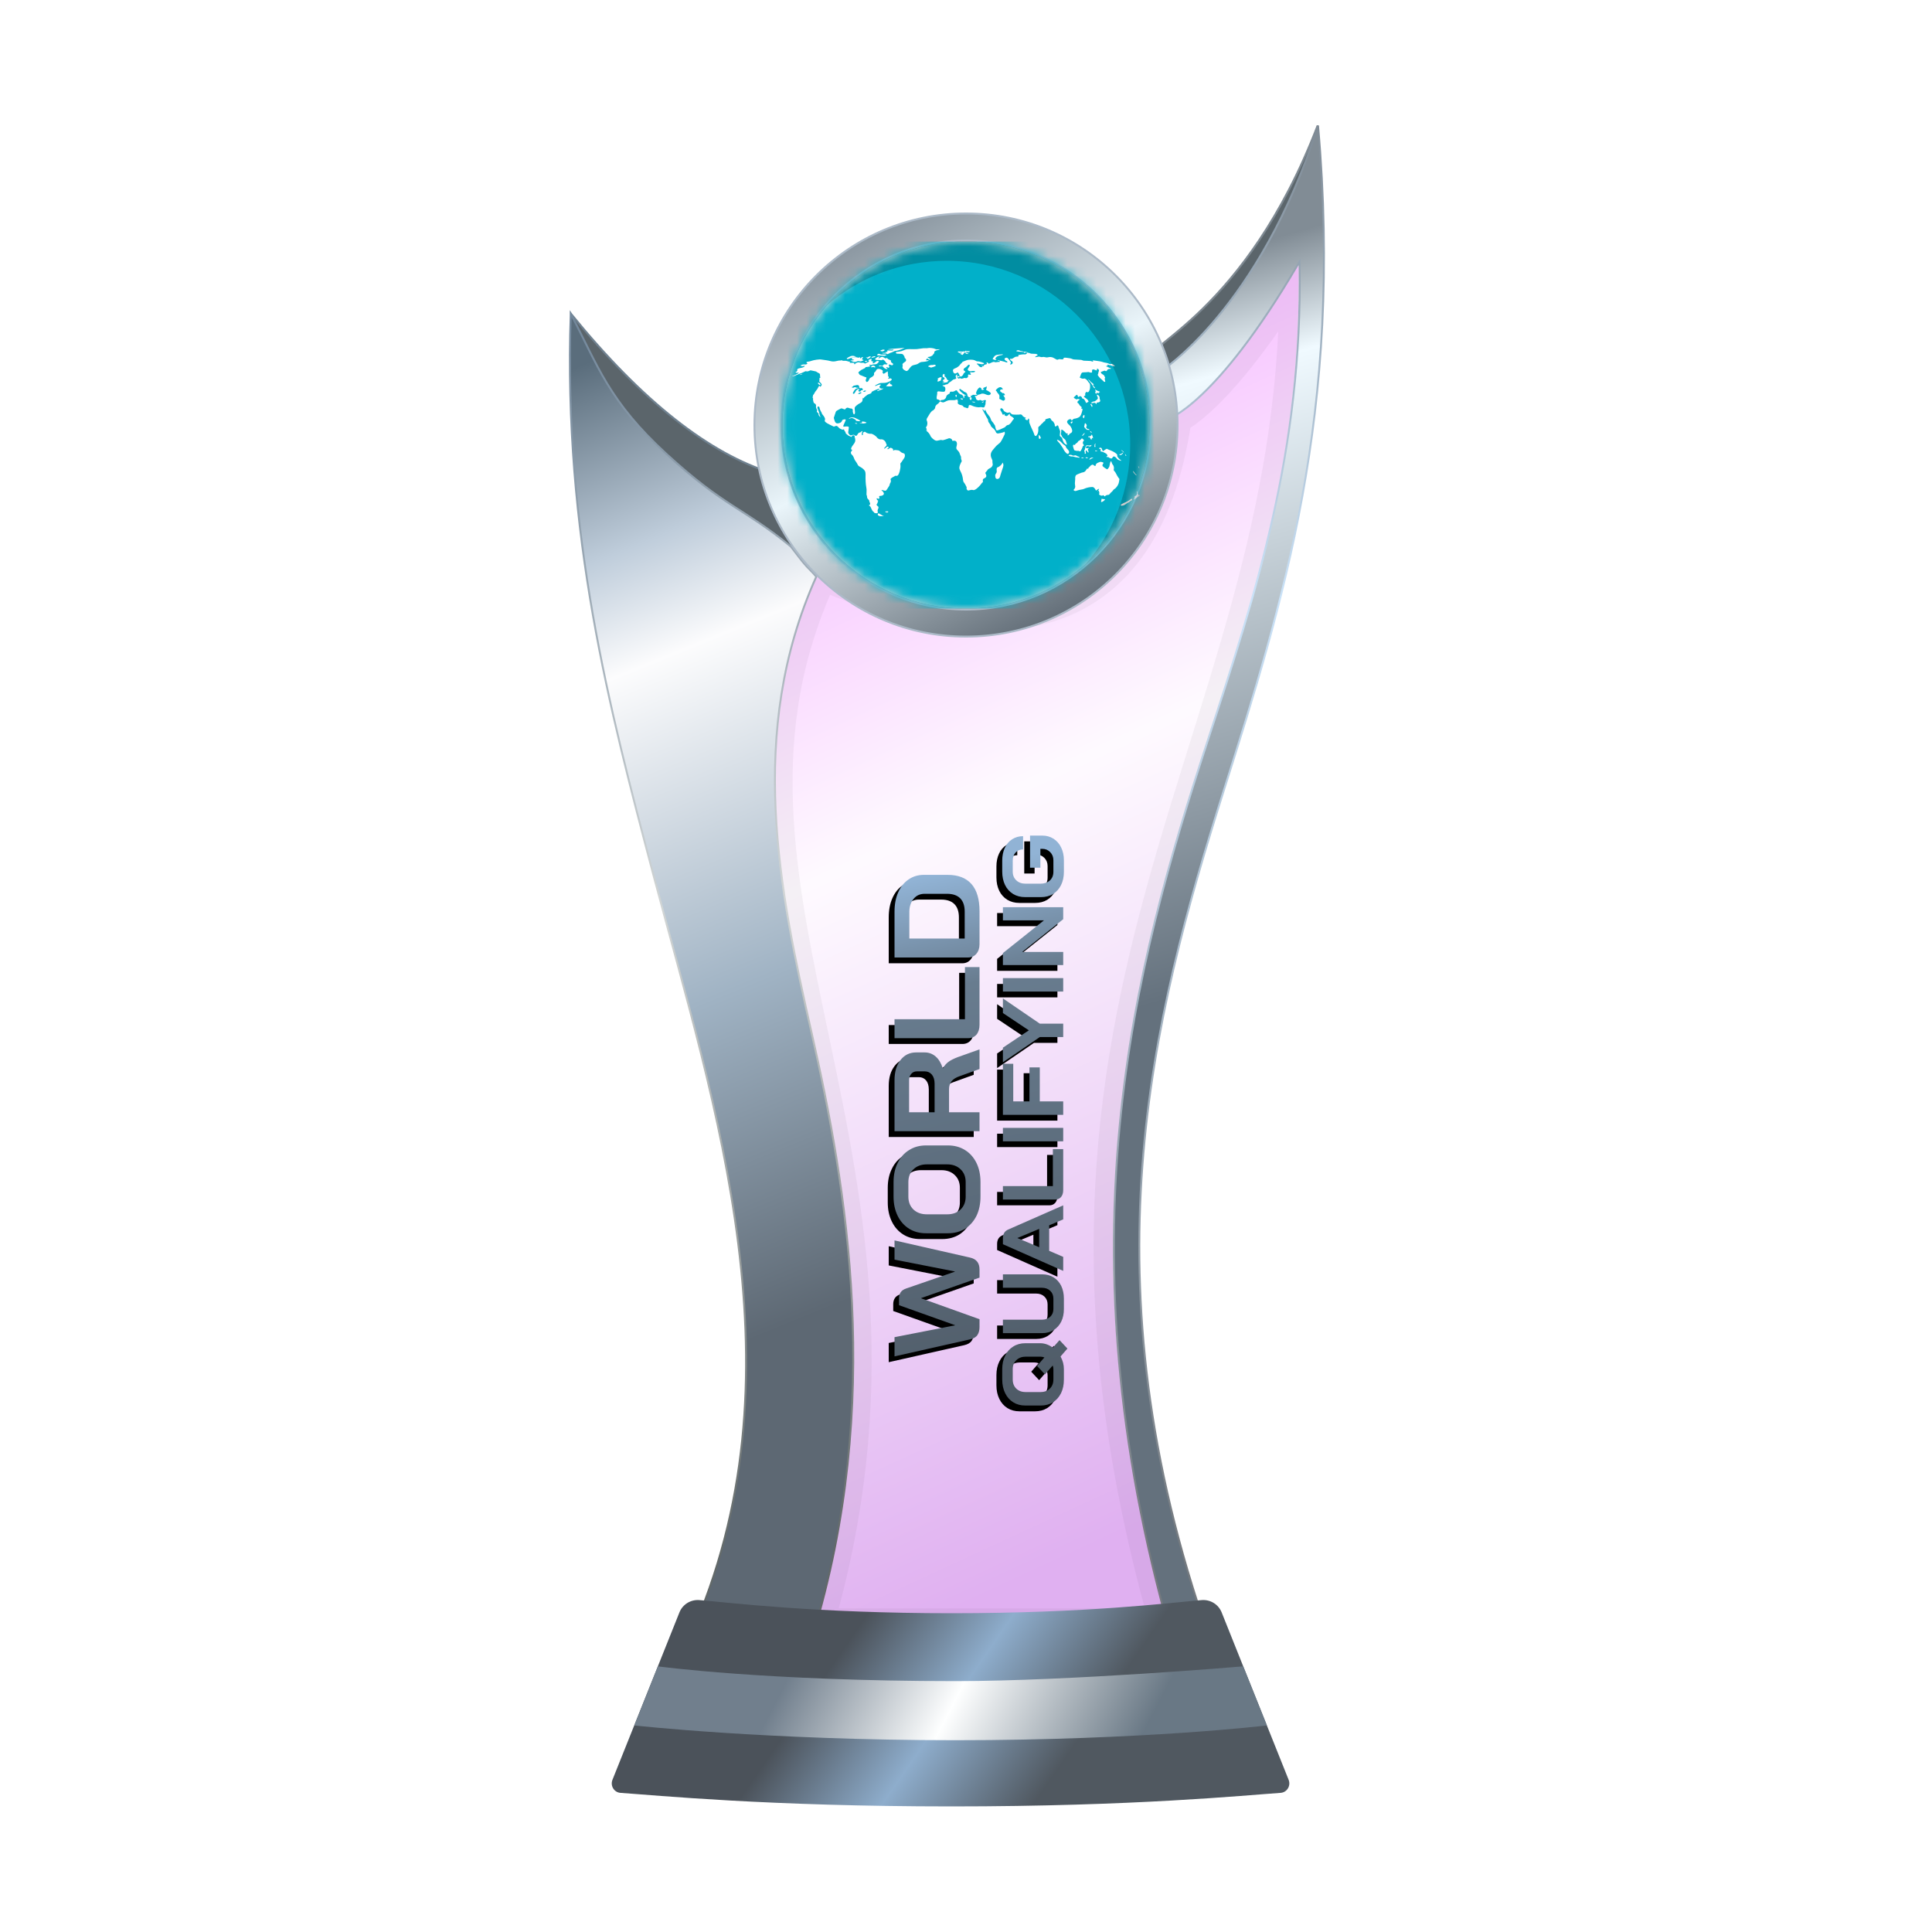
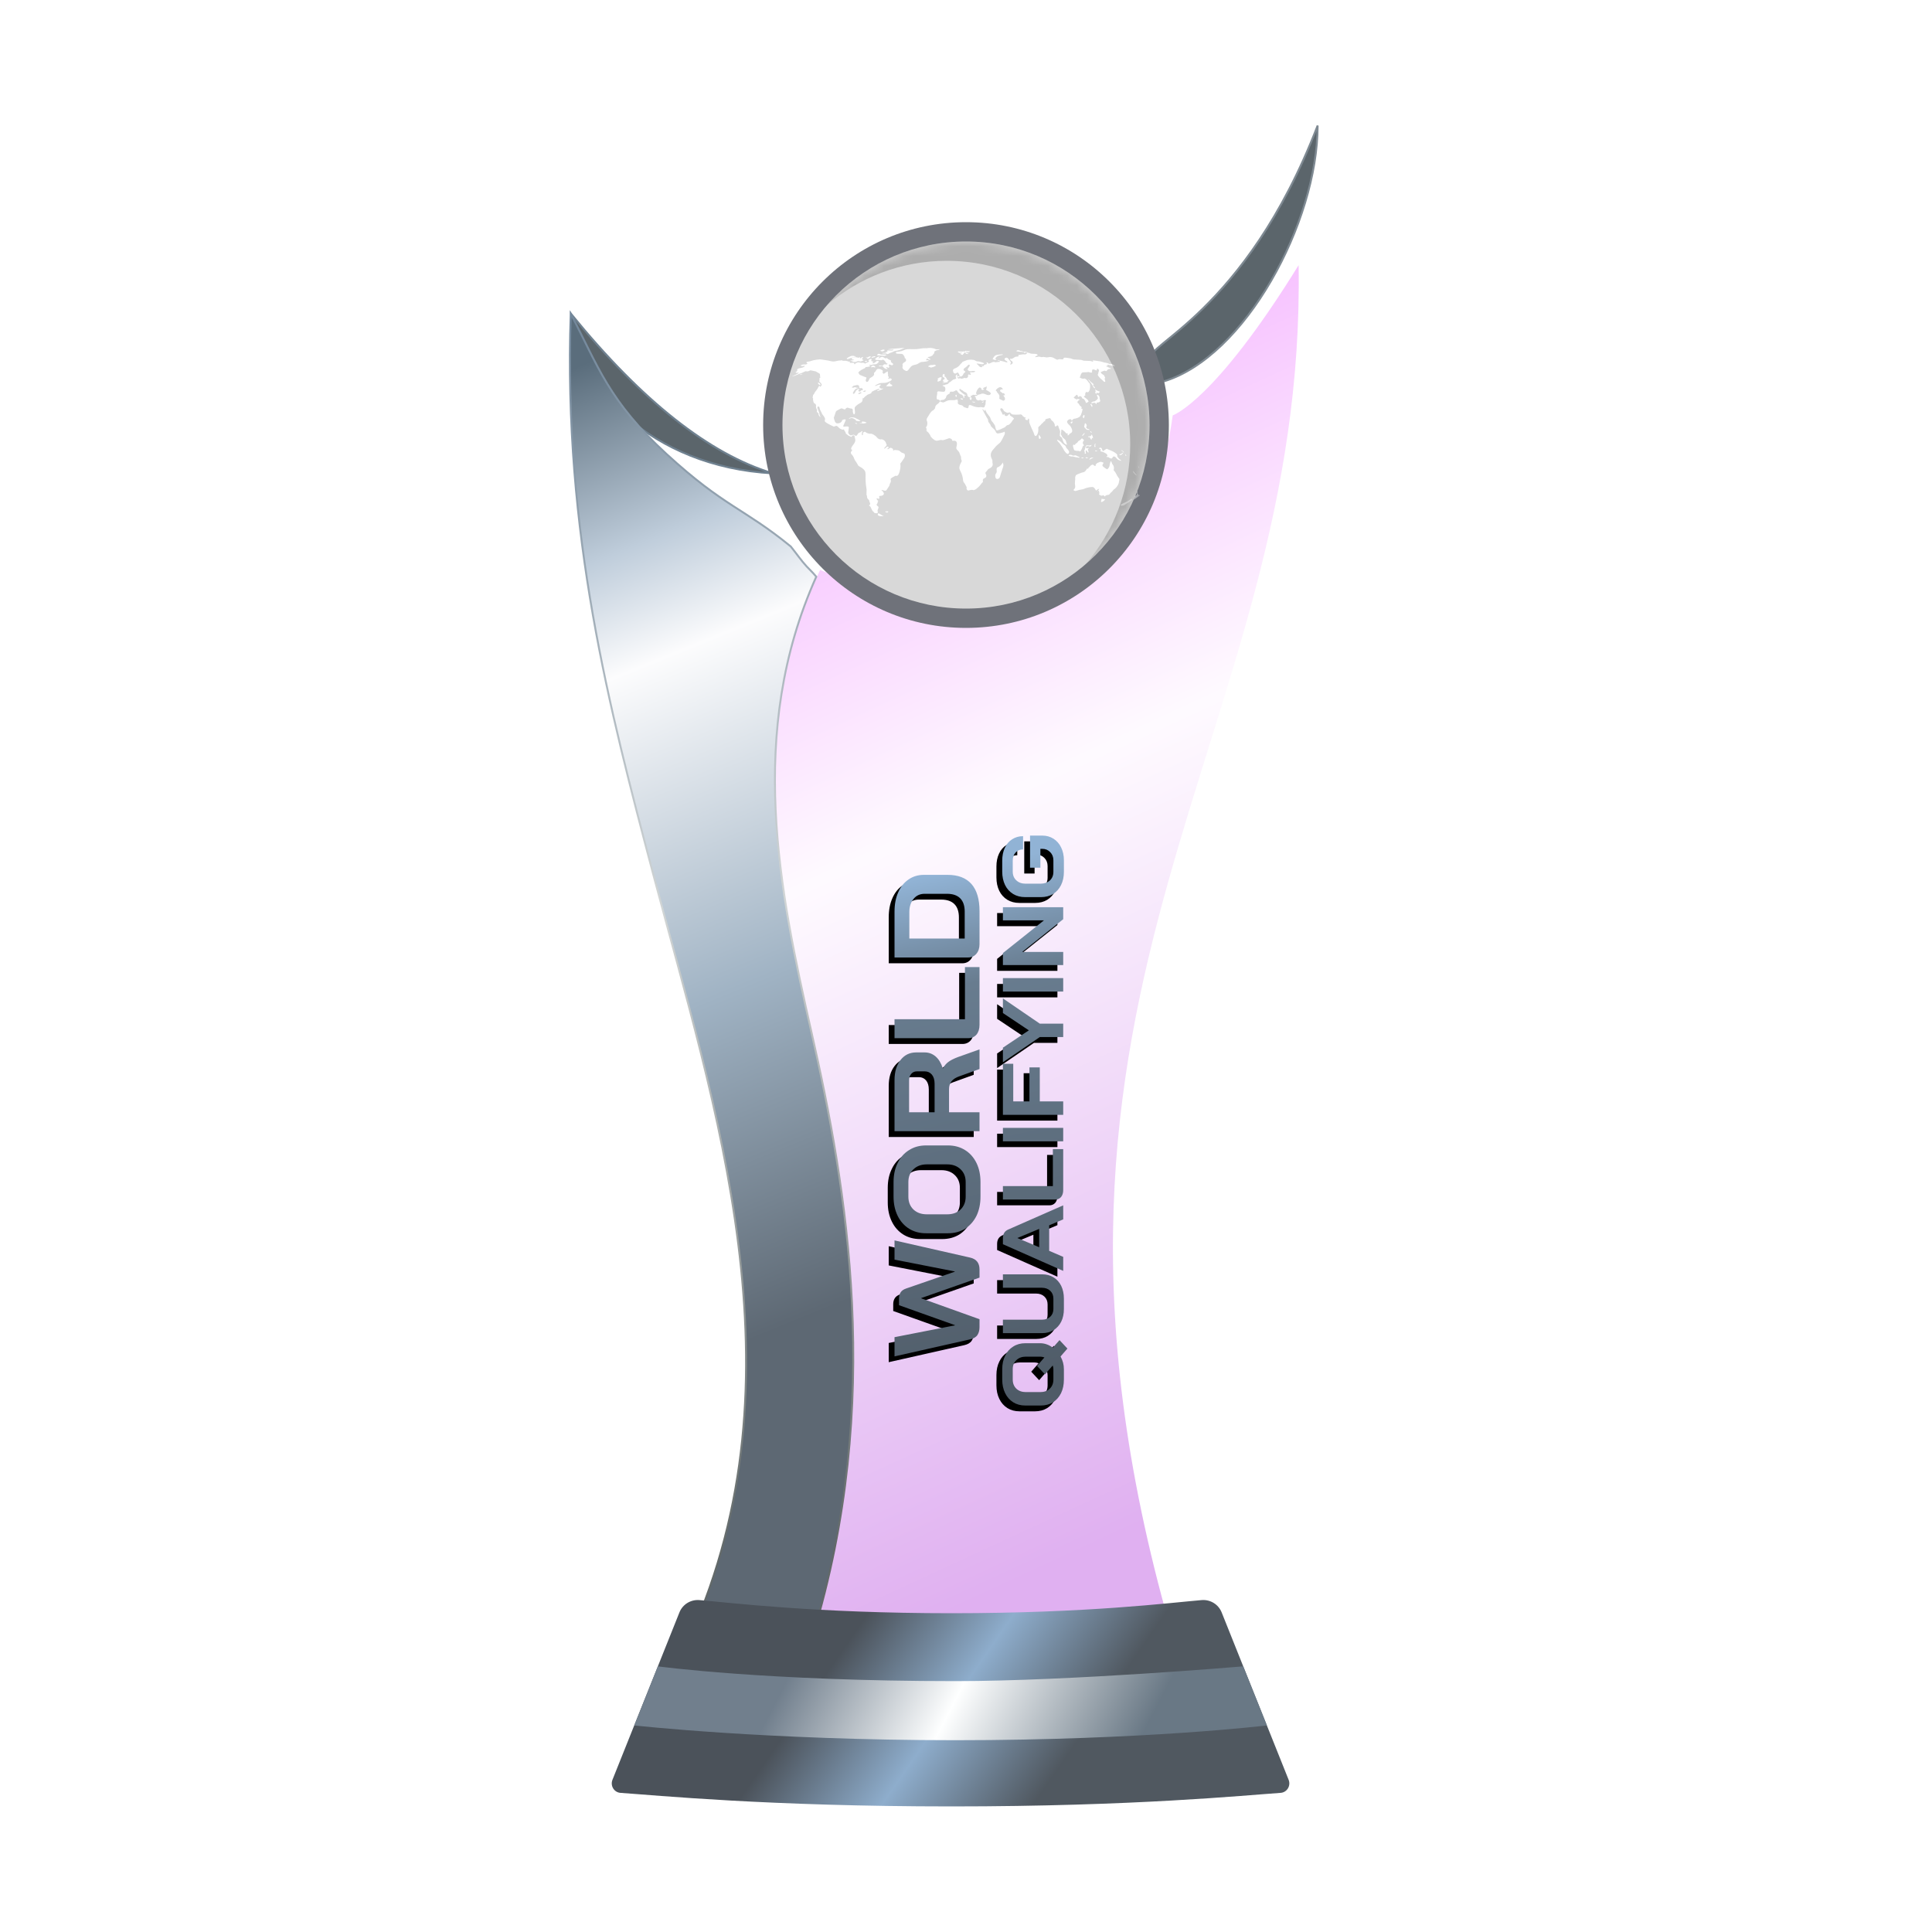
<svg xmlns="http://www.w3.org/2000/svg" xmlns:xlink="http://www.w3.org/1999/xlink" width="200px" height="200px" viewBox="0 0 200 200" version="1.1">
  <title>world_cup_qualify_silver</title>
  <defs>
    <linearGradient x1="39.044%" y1="6.772%" x2="58.233%" y2="95.397%" id="linearGradient-1">
      <stop stop-color="#EE86FF" offset="0%" />
      <stop stop-color="#FEF7FF" offset="37.799%" />
      <stop stop-color="#CB7CE7" offset="100%" />
    </linearGradient>
    <filter x="-9.2%" y="-7.0%" width="118.4%" height="110.5%" filterUnits="objectBoundingBox" id="filter-2">
      <feGaussianBlur stdDeviation="1" in="SourceGraphic" />
    </filter>
    <linearGradient x1="50.332%" y1="8.222%" x2="53.008%" y2="57.196%" id="linearGradient-3">
      <stop stop-color="#818C95" offset="0%" />
      <stop stop-color="#F0FAFF" offset="16.42%" />
      <stop stop-color="#64717D" offset="100%" />
    </linearGradient>
    <linearGradient x1="50.955%" y1="-0.323%" x2="51.506%" y2="94.957%" id="linearGradient-4">
      <stop stop-color="#7F8B96" offset="0%" />
      <stop stop-color="#CAE2F8" offset="32.955%" />
      <stop stop-color="#757A7F" offset="100%" />
    </linearGradient>
    <linearGradient x1="48.684%" y1="0.016%" x2="56.281%" y2="77.617%" id="linearGradient-5">
      <stop stop-color="#5A6D7C" offset="0%" />
      <stop stop-color="#BFCDDB" offset="19.433%" />
      <stop stop-color="#FCFCFD" offset="31.193%" />
      <stop stop-color="#A0B3C4" offset="65.716%" />
      <stop stop-color="#5D6873" offset="100%" />
    </linearGradient>
    <linearGradient x1="52.298%" y1="-0.283%" x2="54.68%" y2="93.621%" id="linearGradient-6">
      <stop stop-color="#73889C" offset="0%" />
      <stop stop-color="#D1D5D5" offset="47.712%" />
      <stop stop-color="#626969" offset="100%" />
    </linearGradient>
    <linearGradient x1="29.723%" y1="45.927%" x2="71.412%" y2="54.64%" id="linearGradient-7">
      <stop stop-color="#4B525A" offset="0%" />
      <stop stop-color="#8EADCC" offset="49.166%" />
      <stop stop-color="#505860" offset="100%" />
    </linearGradient>
    <linearGradient x1="22.357%" y1="48.161%" x2="82.774%" y2="51.797%" id="linearGradient-8">
      <stop stop-color="#717F8D" offset="0%" />
      <stop stop-color="#FEFFFF" offset="46.571%" />
      <stop stop-color="#697885" offset="100%" />
    </linearGradient>
    <linearGradient x1="15.322%" y1="11.29%" x2="60.493%" y2="100.18%" id="linearGradient-9">
      <stop stop-color="#8B97A1" offset="0%" />
      <stop stop-color="#EAF5FA" offset="47.712%" />
      <stop stop-color="#66717B" offset="100%" />
    </linearGradient>
    <circle id="path-10" cx="19" cy="19" r="19" />
    <linearGradient x1="0%" y1="51.707%" x2="94.547%" y2="45.346%" id="linearGradient-12">
      <stop stop-color="#4F5B67" offset="0%" />
      <stop stop-color="#687C8F" offset="78.543%" />
      <stop stop-color="#91B3D5" offset="100%" />
    </linearGradient>
    <path d="M80.113,115.899 C79.791,115.899 79.521,115.828 79.303,115.686 C79.085,115.543 78.934,115.288 78.848,114.919 L77.087,107.101 L79.076,107.101 L80.298,113.348 L80.326,113.348 L82.386,107.566 L83.097,107.566 C83.334,107.566 83.537,107.62 83.708,107.729 C83.888,107.838 84.025,108.035 84.12,108.32 L85.853,113.335 L85.882,113.335 L87.104,107.101 L89.093,107.101 L87.317,114.919 C87.241,115.254 87.099,115.501 86.89,115.661 C86.691,115.82 86.417,115.899 86.066,115.899 L85.242,115.899 L83.125,109.866 L83.097,109.866 L80.937,115.899 L80.113,115.899 Z M93.627,116 C92.878,116 92.215,115.862 91.637,115.585 C91.069,115.3 90.624,114.906 90.302,114.404 C89.989,113.892 89.833,113.302 89.833,112.631 L89.833,110.369 C89.833,109.698 89.989,109.112 90.302,108.609 C90.624,108.098 91.069,107.704 91.637,107.427 C92.215,107.142 92.878,107 93.627,107 L95.133,107 C95.881,107 96.539,107.142 97.108,107.427 C97.685,107.704 98.131,108.098 98.443,108.609 C98.765,109.112 98.926,109.698 98.926,110.369 L98.926,112.631 C98.926,113.302 98.765,113.892 98.443,114.404 C98.131,114.906 97.685,115.3 97.108,115.585 C96.539,115.862 95.881,116 95.133,116 L93.627,116 Z M95.133,114.466 C95.682,114.466 96.122,114.29 96.454,113.939 C96.795,113.587 96.965,113.126 96.965,112.556 L96.965,110.444 C96.965,109.874 96.795,109.413 96.454,109.061 C96.122,108.709 95.682,108.534 95.133,108.534 L93.627,108.534 C93.077,108.534 92.632,108.709 92.291,109.061 C91.959,109.413 91.794,109.874 91.794,110.444 L91.794,112.556 C91.794,113.126 91.959,113.587 92.291,113.939 C92.632,114.29 93.077,114.466 93.627,114.466 L95.133,114.466 Z M100.399,107.101 L105.684,107.101 C106.546,107.101 107.238,107.306 107.759,107.716 C108.289,108.127 108.554,108.668 108.554,109.338 L108.554,110.218 C108.554,110.654 108.412,111.035 108.128,111.362 C107.853,111.68 107.451,111.923 106.92,112.091 L106.92,112.116 C107.223,112.292 107.451,112.493 107.602,112.719 C107.763,112.946 107.92,113.26 108.071,113.662 L108.867,115.899 L106.835,115.899 L106.082,113.813 C105.959,113.453 105.789,113.184 105.571,113.008 C105.353,112.832 105.083,112.744 104.761,112.744 L102.359,112.744 L102.359,115.899 L100.399,115.899 L100.399,107.101 Z M105.315,111.249 C105.713,111.249 106.025,111.156 106.252,110.972 C106.48,110.779 106.593,110.532 106.593,110.23 L106.593,109.413 C106.593,109.17 106.508,108.978 106.338,108.835 C106.167,108.684 105.94,108.609 105.656,108.609 L102.359,108.609 L102.359,111.249 L105.315,111.249 Z M111.406,115.899 C110.99,115.899 110.653,115.795 110.397,115.585 C110.151,115.367 110.028,115.082 110.028,114.73 L110.028,107.101 L111.989,107.101 L111.989,114.391 L117.388,114.391 L117.388,115.899 L111.406,115.899 Z M119.759,115.899 C119.352,115.899 119.021,115.791 118.765,115.573 C118.509,115.355 118.381,115.07 118.381,114.718 L118.381,107.101 L123.127,107.101 C123.885,107.101 124.548,107.226 125.116,107.478 C125.694,107.729 126.139,108.085 126.452,108.546 C126.774,109.007 126.935,109.539 126.935,110.142 L126.935,112.606 C126.935,113.687 126.617,114.508 125.983,115.07 C125.348,115.623 124.415,115.899 123.184,115.899 L119.759,115.899 Z M123.127,114.366 C123.733,114.366 124.192,114.211 124.505,113.901 C124.817,113.591 124.974,113.134 124.974,112.531 L124.974,110.218 C124.974,109.74 124.799,109.359 124.448,109.074 C124.098,108.781 123.638,108.634 123.07,108.634 L120.342,108.634 L120.342,114.366 L123.127,114.366 Z M77.896,125 L77.08,124.287 C76.663,124.519 76.223,124.634 75.76,124.634 L74.691,124.634 C74.16,124.634 73.69,124.536 73.28,124.34 C72.877,124.138 72.561,123.859 72.333,123.502 C72.111,123.139 72,122.72 72,122.245 L72,120.64 C72,120.164 72.111,119.748 72.333,119.391 C72.561,119.029 72.877,118.749 73.28,118.553 C73.69,118.351 74.16,118.25 74.691,118.25 L75.76,118.25 C76.29,118.25 76.757,118.351 77.161,118.553 C77.57,118.749 77.886,119.029 78.108,119.391 C78.336,119.748 78.451,120.164 78.451,120.64 L78.451,122.173 C78.451,122.637 78.296,123.077 77.987,123.493 L78.773,124.18 L77.896,125 Z M75.76,123.547 C75.887,123.547 76.015,123.523 76.143,123.475 L75.225,122.673 L76.102,121.852 L76.979,122.619 C77.033,122.465 77.06,122.316 77.06,122.173 L77.06,120.693 C77.06,120.289 76.939,119.962 76.697,119.712 C76.462,119.463 76.149,119.338 75.76,119.338 L74.691,119.338 C74.301,119.338 73.986,119.463 73.744,119.712 C73.509,119.962 73.391,120.289 73.391,120.693 L73.391,122.191 C73.391,122.595 73.509,122.922 73.744,123.172 C73.986,123.422 74.301,123.547 74.691,123.547 L75.76,123.547 Z M81.994,124.634 C81.497,124.634 81.06,124.542 80.684,124.358 C80.307,124.168 80.015,123.903 79.807,123.564 C79.598,123.226 79.494,122.833 79.494,122.387 L79.494,118.321 L80.885,118.321 L80.885,122.352 C80.885,122.708 80.986,122.997 81.188,123.217 C81.396,123.437 81.665,123.547 81.994,123.547 L83.062,123.547 C83.398,123.547 83.67,123.437 83.879,123.217 C84.087,122.997 84.191,122.708 84.191,122.352 L84.191,118.321 L85.582,118.321 L85.582,122.387 C85.582,122.833 85.478,123.226 85.27,123.564 C85.061,123.903 84.766,124.168 84.383,124.358 C84,124.542 83.559,124.634 83.062,124.634 L81.994,124.634 Z M90.655,123.11 L88.015,123.11 L87.39,124.563 L85.938,124.563 L88.7,118.321 L89.325,118.321 C89.762,118.321 90.057,118.5 90.212,118.856 L92.722,124.563 L91.27,124.563 L90.655,123.11 Z M88.388,122.075 L90.283,122.075 L89.345,119.828 L89.335,119.828 L88.388,122.075 Z M94.302,124.563 C94.006,124.563 93.768,124.489 93.586,124.34 C93.412,124.186 93.324,123.983 93.324,123.734 L93.324,118.321 L94.715,118.321 L94.715,123.493 L98.545,123.493 L98.545,124.563 L94.302,124.563 Z M99.351,118.321 L100.742,118.321 L100.742,124.563 L99.351,124.563 L99.351,118.321 Z M102.094,118.321 L107.376,118.321 L107.376,119.391 L103.485,119.391 L103.485,121.068 L107.003,121.068 L107.003,122.138 L103.485,122.138 L103.485,124.563 L102.094,124.563 L102.094,118.321 Z M110.143,122.138 L107.532,118.321 L109.044,118.321 L110.838,121.005 L112.632,118.321 L114.144,118.321 L111.534,122.138 L111.534,124.563 L110.143,124.563 L110.143,122.138 Z M114.853,118.321 L116.244,118.321 L116.244,124.563 L114.853,124.563 L114.853,118.321 Z M117.597,118.321 L118.837,118.321 L122.223,122.566 L122.223,118.321 L123.584,118.321 L123.584,124.563 L122.344,124.563 L118.958,120.319 L118.958,124.563 L117.597,124.563 L117.597,118.321 Z M127.251,124.634 C126.733,124.634 126.276,124.536 125.88,124.34 C125.483,124.144 125.174,123.868 124.953,123.511 C124.737,123.148 124.63,122.732 124.63,122.263 L124.63,120.622 C124.63,120.152 124.737,119.739 124.953,119.382 C125.174,119.02 125.483,118.74 125.88,118.544 C126.283,118.348 126.747,118.25 127.271,118.25 L128.399,118.25 C128.904,118.25 129.347,118.339 129.73,118.518 C130.113,118.696 130.409,118.948 130.617,119.275 C130.832,119.602 130.939,119.98 130.939,120.408 L129.569,120.408 C129.569,120.087 129.461,119.828 129.246,119.632 C129.031,119.436 128.749,119.338 128.399,119.338 L127.271,119.338 C126.894,119.338 126.592,119.463 126.364,119.712 C126.135,119.956 126.021,120.277 126.021,120.675 L126.021,122.209 C126.021,122.607 126.132,122.931 126.354,123.181 C126.582,123.425 126.881,123.547 127.251,123.547 L128.44,123.547 C128.782,123.547 129.065,123.437 129.287,123.217 C129.515,122.997 129.629,122.723 129.629,122.396 L129.629,122.2 L127.674,122.2 L127.674,121.13 L131,121.13 L131,122.396 C131,122.83 130.892,123.217 130.678,123.555 C130.462,123.894 130.16,124.159 129.77,124.349 C129.381,124.539 128.937,124.634 128.44,124.634 L127.251,124.634 Z" id="path-13" />
    <filter x="-1.5%" y="-5.0%" width="102.0%" height="106.7%" filterUnits="objectBoundingBox" id="filter-14">
      <feOffset dx="-0.6" dy="-0.6" in="SourceAlpha" result="shadowOffsetOuter1" />
      <feColorMatrix values="0 0 0 0 0   0 0 0 0 0   0 0 0 0 0  0 0 0 0.2 0" type="matrix" in="shadowOffsetOuter1" />
    </filter>
  </defs>
  <g id="world_cup_qualify_silver" stroke="none" stroke-width="1" fill="none" fill-rule="evenodd">
    <g id="euro_qualify_gold_shield" transform="translate(59, 13)">
      <g id="cup" transform="translate(-0, 0)">
        <path d="M25.9,46 C10,79.5 39.5,107 25.182,155.5 L62.144,155.5 C43.037,88.637 76.262,63.456 75.431,14.451 C66.71,28.571 62.4,30 62.4,30 C59.078,53.672 42.512,53.06 25.9,46 Z" id="glass" fill="url(#linearGradient-1)" fill-rule="nonzero" opacity="0.6" />
-         <path d="M25.9,46 C10,79.5 39.5,107 25.182,155.5 L62.144,155.5 C43.037,88.637 76.262,63.456 75.431,14.451 C66.71,28.571 62.4,30 62.4,30 C59.078,53.672 42.512,53.06 25.9,46 Z" id="glass-shadow" stroke="#000000" stroke-width="4" opacity="0.2" fill-rule="nonzero" filter="url(#filter-2)" />
        <path d="M77.4,0 C69.9,19.5 58.9,23 60.4,24 L61.4,26.5 C69.9,24 77.4,10 77.4,0 Z" id="Path" stroke="#7E8992" stroke-width="0.2" fill="#5B656B" fill-rule="nonzero" />
-         <path d="M75.531,14.449 L75.525,14.093 L75.345,14.4 C71.083,21.669 67.706,25.673 65.398,27.859 C64.244,28.951 63.358,29.589 62.763,29.953 C62.465,30.135 62.24,30.248 62.091,30.316 C62.045,30.337 62.007,30.353 61.975,30.366 L61.012,25.547 C61.029,25.536 61.05,25.522 61.075,25.505 C61.155,25.452 61.271,25.372 61.422,25.264 C61.723,25.046 62.159,24.715 62.701,24.256 C63.784,23.338 65.292,21.913 66.989,19.877 C70.329,15.871 74.404,9.504 77.441,0.005 C80.081,29.62 73.719,49.746 67.747,68.635 C60.167,92.611 53.219,119.579 66.142,156.4 L62.219,156.4 C50.618,115.733 58.388,86.997 66.053,63.575 C70.975,48.533 75.856,33.617 75.531,14.449 Z" id="Path" stroke="url(#linearGradient-4)" stroke-width="0.2" fill="url(#linearGradient-3)" fill-rule="nonzero" />
-         <path d="M0.12,19.5 C7.453,28.5 14.413,34 21,36 L24,45 C8.413,35.333 0.453,26.833 0.12,19.5 Z" id="Path-2" stroke="#6F8190" stroke-width="0.2" fill="#5B656B" />
+         <path d="M0.12,19.5 C7.453,28.5 14.413,34 21,36 C8.413,35.333 0.453,26.833 0.12,19.5 Z" id="Path-2" stroke="#6F8190" stroke-width="0.2" fill="#5B656B" />
        <path d="M12.448,156.4 C24.523,129.475 14.934,101.369 8.615,77.48 C4.139,60.556 -0.705,42.242 0.085,19.478 C2.915,24.898 4,28.5 10,34 C16,39.5 17.965,39.575 22.86,43.571 C23.46,44.321 23.976,45.069 24.5,45.631 C24.763,45.913 25,46.147 25.16,46.312 C25.213,46.367 25.327,46.496 25.5,46.7 C18.264,62.841 21.677,79.21 25.037,94.011 C28.6,109.705 32.549,132.09 25.108,156.4 L12.448,156.4 Z" id="Path" stroke="url(#linearGradient-6)" stroke-width="0.2" fill="url(#linearGradient-5)" fill-rule="nonzero" />
        <path d="M11.335,153.913 C11.669,153.078 12.513,152.565 13.409,152.641 C16.674,152.916 25.364,154 39.5,154 C53.636,154 62.126,152.916 65.391,152.641 C66.287,152.565 67.131,153.078 67.465,153.913 L74.398,171.244 C74.647,171.869 74.227,172.553 73.557,172.598 C69.827,172.849 58.454,174 39.5,174 C20.546,174 8.973,172.849 5.243,172.598 C4.573,172.553 4.153,171.869 4.402,171.244 L11.335,153.913 Z" id="Path" fill="url(#linearGradient-7)" fill-rule="nonzero" />
        <path d="M9.1,159.5 C9.1,159.5 20.307,161.029 39.902,161.029 C51.809,161.029 69.7,159.5 69.7,159.5 L72.15,165.617 C72.15,165.617 59.498,167.146 39.902,167.146 C20.307,167.146 6.66,165.617 6.66,165.617 L9.1,159.5 Z" id="Path" fill="url(#linearGradient-8)" fill-rule="nonzero" />
        <circle id="Oval" fill="#6F727A" cx="41" cy="31" r="21" />
-         <path d="M41,9.1 C47.048,9.1 52.523,11.551 56.486,15.514 C60.449,19.477 62.9,24.952 62.9,31 C62.9,37.048 60.449,42.523 56.486,46.486 C52.523,50.449 47.048,52.9 41,52.9 C34.952,52.9 29.477,50.449 25.514,46.486 C21.551,42.523 19.1,37.048 19.1,31 C19.1,24.952 21.551,19.477 25.514,15.514 C29.477,11.551 34.952,9.1 41,9.1 Z M41,11.9 C35.726,11.9 30.951,14.038 27.494,17.494 C24.038,20.951 21.9,25.726 21.9,31 C21.9,36.274 24.038,41.049 27.494,44.506 C30.951,47.962 35.726,50.1 41,50.1 C46.274,50.1 51.049,47.962 54.506,44.506 C57.962,41.049 60.1,36.274 60.1,31 C60.1,25.726 57.962,20.951 54.506,17.494 C51.049,14.038 46.274,11.9 41,11.9 Z" id="Shape" stroke="#ACBAC8" stroke-width="0.2" fill="url(#linearGradient-9)" />
      </g>
    </g>
    <g id="flag" transform="translate(81, 25)">
      <mask id="mask-11" fill="white">
        <use xlink:href="#path-10" />
      </mask>
      <use id="Mask" fill="#D8D8D8" xlink:href="#path-10" />
      <g mask="url(#mask-11)" fill-rule="nonzero">
        <g transform="translate(-6, 0)">
-           <path d="M0,3.8 C0,1.701 1.701,0 3.8,0 L45.6,0 C47.699,0 49.4,1.701 49.4,3.8 L49.4,34.2 C49.4,36.299 47.699,38 45.6,38 L3.8,38 C1.701,38 0,36.299 0,34.2 L0,3.8 Z" id="Path" fill="#01B0C9" />
          <path d="M16.03,28.415 C15.882,28.36 15.841,28.306 15.876,28.213 C15.892,28.171 15.923,28.136 15.945,28.136 C15.967,28.136 16.063,28.186 16.158,28.248 C16.253,28.309 16.369,28.374 16.416,28.39 L16.502,28.422 L16.397,28.424 C16.339,28.425 16.254,28.432 16.208,28.438 C16.162,28.445 16.082,28.434 16.03,28.415 Z M15.695,28.132 C15.667,28.116 15.621,28.111 15.592,28.12 C15.556,28.131 15.527,28.114 15.501,28.064 C15.479,28.024 15.441,27.984 15.416,27.976 C15.357,27.956 15.235,27.758 15.167,27.573 C15.133,27.48 15.087,27.416 15.032,27.384 C14.935,27.329 14.928,27.304 15.003,27.28 C15.089,27.253 15.105,27.101 15.033,26.999 C14.998,26.951 14.98,26.894 14.99,26.866 C15.003,26.834 14.969,26.778 14.886,26.694 C14.783,26.589 14.763,26.55 14.759,26.439 C14.756,26.367 14.738,26.289 14.72,26.267 C14.696,26.239 14.692,26.139 14.704,25.94 C14.718,25.724 14.71,25.591 14.672,25.406 C14.617,25.131 14.588,24.618 14.603,24.15 C14.606,24.05 14.593,23.913 14.574,23.845 C14.528,23.68 14.316,23.472 14.055,23.335 C13.867,23.236 13.841,23.211 13.768,23.06 C13.724,22.969 13.639,22.832 13.58,22.756 C13.52,22.681 13.456,22.57 13.437,22.509 C13.375,22.319 13.266,22.127 13.192,22.078 C13.152,22.052 13.107,21.985 13.092,21.929 C13.066,21.837 13.073,21.812 13.152,21.697 C13.237,21.573 13.238,21.568 13.181,21.553 C13.038,21.516 13.098,21.326 13.353,21.004 C13.523,20.791 13.572,20.628 13.525,20.44 C13.507,20.368 13.491,20.293 13.49,20.273 C13.488,20.253 13.475,20.237 13.461,20.237 C13.448,20.237 13.45,20.21 13.467,20.178 C13.494,20.129 13.487,20.115 13.424,20.086 C13.331,20.044 13.191,20.086 13.191,20.155 C13.19,20.239 13.153,20.245 13.032,20.182 C12.967,20.148 12.899,20.12 12.882,20.12 C12.864,20.12 12.796,20.074 12.73,20.017 C12.664,19.961 12.594,19.901 12.574,19.885 C12.554,19.87 12.538,19.827 12.538,19.79 C12.538,19.753 12.512,19.7 12.481,19.671 C12.45,19.643 12.409,19.574 12.391,19.519 C12.367,19.446 12.349,19.427 12.326,19.45 C12.278,19.498 12.207,19.489 12.035,19.413 C11.945,19.373 11.851,19.305 11.814,19.252 C11.778,19.202 11.71,19.141 11.663,19.116 C11.584,19.076 11.564,19.076 11.45,19.12 L11.323,19.168 L10.936,18.98 C10.698,18.865 10.513,18.755 10.455,18.694 C10.367,18.6 10.364,18.59 10.393,18.474 C10.42,18.367 10.416,18.334 10.357,18.212 C10.32,18.136 10.239,18.018 10.177,17.951 C10.115,17.884 10.071,17.817 10.08,17.803 C10.089,17.79 10.045,17.696 9.983,17.595 C9.913,17.481 9.863,17.358 9.851,17.269 C9.835,17.154 9.817,17.119 9.758,17.092 C9.697,17.064 9.679,17.067 9.644,17.116 C9.594,17.184 9.608,17.256 9.718,17.494 C9.763,17.591 9.809,17.734 9.821,17.813 C9.833,17.891 9.868,18.005 9.898,18.065 C9.971,18.208 9.924,18.205 9.809,18.06 C9.742,17.975 9.723,17.928 9.737,17.874 C9.751,17.817 9.737,17.789 9.667,17.737 C9.56,17.658 9.537,17.607 9.577,17.534 C9.599,17.491 9.589,17.444 9.531,17.33 C9.472,17.214 9.46,17.157 9.474,17.071 C9.498,16.929 9.435,16.801 9.316,16.752 C9.248,16.724 9.225,16.693 9.211,16.61 C9.201,16.552 9.182,16.462 9.169,16.411 C9.155,16.357 9.156,16.31 9.171,16.3 C9.186,16.291 9.176,16.251 9.15,16.212 C9.112,16.153 9.109,16.125 9.136,16.066 C9.155,16.025 9.162,15.979 9.152,15.963 C9.142,15.947 9.167,15.899 9.207,15.856 C9.247,15.814 9.301,15.729 9.326,15.667 C9.351,15.606 9.429,15.492 9.498,15.415 C9.568,15.337 9.657,15.201 9.695,15.113 C9.748,14.99 9.779,14.952 9.827,14.952 C9.861,14.951 9.887,14.967 9.885,14.987 C9.875,15.071 9.941,15.045 10.015,14.937 C10.059,14.873 10.082,14.816 10.067,14.811 C10.053,14.805 10.04,14.781 10.04,14.757 C10.04,14.733 9.98,14.655 9.907,14.584 C9.785,14.465 9.777,14.45 9.818,14.405 C9.85,14.369 9.854,14.342 9.832,14.303 C9.794,14.234 9.855,14.08 9.92,14.079 C9.948,14.079 9.955,14.07 9.939,14.058 C9.901,14.03 9.884,13.968 9.89,13.877 C9.898,13.731 9.866,13.67 9.758,13.625 C9.7,13.601 9.611,13.549 9.56,13.511 C9.51,13.472 9.446,13.441 9.418,13.441 C9.39,13.441 9.264,13.415 9.137,13.382 C8.934,13.33 8.898,13.328 8.828,13.364 C8.682,13.44 8.527,13.47 8.464,13.436 C8.417,13.411 8.365,13.427 8.185,13.521 C8.063,13.585 7.918,13.646 7.862,13.658 C7.806,13.67 7.699,13.711 7.625,13.749 C7.412,13.856 7.108,13.964 7.024,13.962 C6.97,13.961 7.006,13.937 7.151,13.88 C7.396,13.782 7.649,13.655 7.672,13.618 C7.701,13.571 7.638,13.555 7.563,13.589 C7.508,13.614 7.474,13.612 7.41,13.578 L7.329,13.535 L7.418,13.489 C7.518,13.437 7.55,13.378 7.527,13.286 C7.504,13.197 7.628,13.131 7.894,13.091 C8.037,13.069 8.146,13.033 8.219,12.984 C8.348,12.896 8.326,12.829 8.187,12.887 C8.121,12.914 8.073,12.915 7.975,12.888 C7.857,12.856 7.853,12.852 7.906,12.813 C7.994,12.748 8.178,12.709 8.299,12.729 C8.375,12.742 8.437,12.733 8.501,12.7 L8.594,12.652 L8.533,12.587 C8.5,12.552 8.472,12.515 8.472,12.505 C8.472,12.478 8.647,12.424 8.734,12.424 C8.778,12.424 8.898,12.393 9,12.354 C9.103,12.316 9.339,12.263 9.526,12.237 C9.829,12.195 9.893,12.195 10.12,12.232 C10.26,12.256 10.453,12.283 10.549,12.294 C10.644,12.305 10.814,12.338 10.926,12.369 C11.184,12.44 11.353,12.439 11.642,12.365 C11.77,12.333 11.899,12.314 11.929,12.323 C11.959,12.333 12.011,12.326 12.043,12.309 C12.088,12.285 12.122,12.288 12.186,12.321 C12.243,12.351 12.314,12.359 12.411,12.348 C12.513,12.336 12.603,12.348 12.733,12.392 C12.832,12.426 12.943,12.453 12.978,12.453 C13.041,12.453 13.041,12.455 12.986,12.495 C12.932,12.535 12.932,12.537 12.983,12.557 C13.012,12.568 13.113,12.569 13.207,12.56 C13.378,12.542 13.379,12.542 13.427,12.634 L13.475,12.727 L13.537,12.649 C13.573,12.604 13.657,12.553 13.736,12.53 C13.856,12.494 13.892,12.494 14.012,12.53 C14.096,12.556 14.197,12.566 14.273,12.555 C14.37,12.541 14.415,12.55 14.478,12.594 C14.557,12.651 14.559,12.651 14.63,12.596 C14.669,12.566 14.75,12.527 14.81,12.511 C14.953,12.471 15.001,12.386 14.915,12.326 C14.855,12.284 14.857,12.281 15.017,12.202 C15.136,12.144 15.189,12.131 15.212,12.154 C15.235,12.177 15.235,12.203 15.211,12.247 C15.171,12.323 15.221,12.437 15.285,12.413 C15.307,12.404 15.345,12.405 15.368,12.414 C15.405,12.428 15.405,12.44 15.364,12.501 C15.252,12.672 15.503,12.623 15.672,12.442 C15.741,12.368 15.848,12.346 15.948,12.384 C16.013,12.409 16.006,12.429 15.9,12.546 C15.772,12.686 15.707,12.715 15.515,12.715 C15.423,12.715 15.313,12.735 15.262,12.761 C15.192,12.798 15.157,12.801 15.102,12.775 C14.998,12.728 14.962,12.768 15.036,12.847 L15.1,12.914 L14.973,12.95 C14.904,12.97 14.788,12.988 14.716,12.99 C14.612,12.994 14.585,13.005 14.585,13.046 C14.585,13.081 14.534,13.119 14.425,13.163 C14.073,13.307 13.773,13.567 13.882,13.636 C13.902,13.648 13.934,13.694 13.953,13.738 C13.975,13.788 14.018,13.823 14.069,13.833 C14.113,13.842 14.228,13.888 14.324,13.935 C14.42,13.982 14.537,14.029 14.585,14.04 C14.717,14.069 14.718,14.072 14.657,14.227 C14.604,14.361 14.603,14.38 14.644,14.459 C14.668,14.506 14.704,14.544 14.724,14.543 C14.819,14.541 14.908,14.453 14.964,14.307 C15.017,14.169 15.041,14.143 15.192,14.062 C15.416,13.942 15.509,13.825 15.485,13.692 C15.468,13.606 15.477,13.586 15.551,13.534 C15.597,13.5 15.658,13.421 15.687,13.358 C15.751,13.215 15.855,13.166 16.028,13.194 C16.183,13.219 16.365,13.317 16.387,13.387 C16.396,13.415 16.389,13.467 16.371,13.501 C16.343,13.552 16.348,13.574 16.402,13.631 L16.466,13.7 L16.571,13.645 C16.629,13.615 16.722,13.557 16.777,13.515 L16.878,13.44 L16.902,13.504 C16.915,13.539 16.918,13.586 16.91,13.608 C16.901,13.63 16.908,13.674 16.924,13.705 C16.943,13.74 16.945,13.779 16.928,13.808 C16.91,13.841 16.922,13.891 16.969,13.973 C17.036,14.091 17.036,14.091 16.977,14.132 C16.9,14.187 16.949,14.244 17.034,14.199 C17.119,14.153 17.215,14.159 17.275,14.213 C17.363,14.293 17.29,14.388 17.056,14.498 C16.802,14.618 16.689,14.641 16.357,14.644 C16.112,14.647 16.08,14.654 15.841,14.768 C15.702,14.836 15.587,14.902 15.587,14.916 C15.587,14.976 15.631,14.971 15.8,14.891 C15.9,14.844 16.028,14.806 16.089,14.806 C16.194,14.806 16.197,14.809 16.165,14.87 C16.146,14.905 16.105,14.955 16.074,14.98 C16.026,15.019 16.023,15.036 16.053,15.102 C16.099,15.202 16.218,15.25 16.36,15.226 L16.473,15.208 L16.387,15.267 C16.339,15.3 16.26,15.335 16.212,15.346 C16.164,15.356 16.065,15.395 15.992,15.432 C15.918,15.469 15.844,15.489 15.824,15.476 C15.778,15.448 15.826,15.405 15.975,15.343 C16.108,15.287 16.087,15.228 15.944,15.255 C15.888,15.266 15.707,15.334 15.542,15.407 C15.284,15.52 15.239,15.55 15.224,15.618 C15.206,15.703 15.143,15.742 14.922,15.81 C14.851,15.831 14.76,15.883 14.718,15.925 C14.677,15.967 14.598,16.03 14.543,16.064 C14.488,16.099 14.435,16.16 14.426,16.2 C14.41,16.266 14.406,16.267 14.387,16.217 C14.351,16.122 14.296,16.215 14.293,16.376 C14.29,16.541 14.206,16.654 14.022,16.74 C13.834,16.829 13.566,17.038 13.512,17.138 C13.464,17.227 13.462,17.262 13.491,17.491 C13.519,17.704 13.517,17.758 13.481,17.828 C13.454,17.88 13.422,17.905 13.396,17.895 C13.334,17.871 13.257,17.615 13.279,17.501 C13.294,17.422 13.284,17.392 13.225,17.337 C13.177,17.292 13.133,17.275 13.096,17.287 C13.065,17.297 12.977,17.278 12.901,17.245 C12.783,17.195 12.746,17.191 12.662,17.218 C12.606,17.237 12.549,17.281 12.531,17.322 C12.503,17.382 12.485,17.39 12.409,17.374 C12.36,17.363 12.285,17.337 12.242,17.314 C12.135,17.26 12.076,17.264 11.957,17.333 C11.901,17.365 11.787,17.426 11.704,17.469 C11.609,17.518 11.543,17.574 11.526,17.621 C11.511,17.662 11.457,17.822 11.407,17.976 L11.315,18.256 L11.362,18.437 C11.448,18.769 11.568,18.869 11.818,18.815 C12.006,18.775 12.119,18.693 12.16,18.567 C12.187,18.487 12.215,18.461 12.3,18.437 C12.428,18.401 12.482,18.4 12.531,18.431 C12.572,18.457 12.558,18.5 12.376,18.893 C12.251,19.164 12.26,19.188 12.474,19.157 C12.669,19.129 12.847,19.151 12.868,19.205 C12.876,19.226 12.862,19.369 12.838,19.522 C12.795,19.796 12.795,19.802 12.858,19.903 C12.892,19.959 12.958,20.025 13.003,20.048 C13.075,20.085 13.097,20.085 13.188,20.047 C13.332,19.987 13.41,19.994 13.51,20.073 C13.59,20.137 13.601,20.139 13.664,20.098 C13.701,20.074 13.752,20.013 13.777,19.964 C13.833,19.852 13.927,19.773 14.007,19.773 C14.04,19.772 14.098,19.739 14.135,19.699 C14.211,19.618 14.345,19.592 14.28,19.671 C14.225,19.737 14.193,19.95 14.229,20.017 C14.258,20.072 14.261,20.072 14.315,20.005 C14.353,19.958 14.361,19.928 14.34,19.907 C14.29,19.857 14.305,19.815 14.398,19.747 C14.494,19.675 14.569,19.683 14.652,19.772 C14.713,19.837 15.038,19.925 15.131,19.901 C15.274,19.866 15.657,20.099 15.802,20.309 C15.87,20.409 16.09,20.509 16.186,20.485 C16.385,20.435 16.657,20.634 16.72,20.875 C16.739,20.947 16.768,21.014 16.784,21.024 C16.826,21.051 16.763,21.155 16.624,21.287 C16.535,21.371 16.514,21.408 16.539,21.432 C16.564,21.457 16.605,21.436 16.704,21.345 C16.847,21.213 16.895,21.199 16.966,21.271 C17.01,21.315 17.009,21.324 16.949,21.387 C16.913,21.425 16.863,21.457 16.838,21.458 C16.812,21.459 16.822,21.472 16.864,21.488 C16.92,21.511 16.95,21.505 17.009,21.457 C17.162,21.333 17.198,21.327 17.335,21.403 C17.423,21.453 17.459,21.491 17.454,21.53 C17.442,21.641 17.468,21.666 17.545,21.615 C17.606,21.575 17.647,21.573 17.852,21.601 C18.069,21.631 18.097,21.643 18.201,21.747 C18.279,21.824 18.366,21.875 18.475,21.907 C18.622,21.95 18.638,21.963 18.664,22.062 C18.703,22.205 18.658,22.364 18.536,22.515 C18.483,22.58 18.419,22.674 18.393,22.726 C18.367,22.777 18.312,22.853 18.27,22.895 C18.2,22.965 18.196,22.983 18.213,23.15 C18.248,23.477 18.088,24.086 17.934,24.216 C17.884,24.259 17.841,24.269 17.761,24.257 C17.696,24.246 17.647,24.253 17.634,24.274 C17.623,24.292 17.56,24.331 17.493,24.36 C17.427,24.389 17.329,24.451 17.275,24.497 C17.181,24.577 17.178,24.586 17.209,24.682 C17.246,24.792 17.221,24.923 17.143,25.034 C17.118,25.07 17.097,25.131 17.097,25.17 C17.097,25.209 17.067,25.281 17.03,25.331 C16.993,25.38 16.922,25.493 16.871,25.582 C16.748,25.801 16.673,25.838 16.494,25.774 C16.338,25.718 16.255,25.712 16.255,25.755 C16.255,25.771 16.286,25.799 16.324,25.816 C16.362,25.833 16.421,25.904 16.456,25.972 C16.507,26.075 16.512,26.11 16.485,26.169 C16.444,26.259 16.286,26.335 16.14,26.335 C16.01,26.335 15.978,26.367 16.023,26.451 C16.05,26.503 16.032,26.586 15.978,26.65 C15.974,26.655 15.928,26.637 15.877,26.611 C15.755,26.548 15.711,26.588 15.773,26.707 C15.798,26.756 15.846,26.804 15.879,26.815 C15.937,26.833 15.937,26.837 15.891,26.889 C15.864,26.918 15.85,26.964 15.859,26.99 C15.87,27.017 15.847,27.077 15.802,27.136 C15.729,27.232 15.728,27.238 15.774,27.31 C15.801,27.351 15.843,27.392 15.867,27.401 C15.954,27.434 15.969,27.549 15.902,27.68 C15.835,27.811 15.825,27.942 15.877,28.004 C15.924,28.061 15.766,28.171 15.695,28.132 Z M13.554,15.553 C13.632,15.391 13.776,15.27 13.893,15.27 C13.976,15.27 13.977,15.284 13.901,15.381 L13.84,15.458 L13.902,15.508 C13.952,15.548 13.978,15.552 14.035,15.526 C14.073,15.508 14.113,15.469 14.123,15.438 C14.136,15.396 14.158,15.386 14.209,15.399 C14.256,15.411 14.286,15.401 14.305,15.366 C14.365,15.26 14.214,15.126 14.104,15.185 C14.025,15.227 13.921,15.143 13.943,15.054 C13.951,15.021 13.935,14.964 13.906,14.925 C13.845,14.846 13.754,14.838 13.554,14.893 C13.482,14.913 13.401,14.929 13.372,14.927 C13.344,14.926 13.328,14.938 13.338,14.953 C13.347,14.968 13.344,14.98 13.331,14.981 C13.318,14.981 13.275,15.006 13.235,15.037 L13.163,15.092 L13.244,15.123 C13.308,15.147 13.345,15.144 13.415,15.107 C13.498,15.065 13.514,15.065 13.604,15.108 C13.658,15.134 13.733,15.147 13.77,15.138 C13.808,15.128 13.846,15.134 13.856,15.149 C13.866,15.166 13.825,15.186 13.763,15.197 C13.593,15.226 13.505,15.297 13.381,15.503 C13.278,15.675 13.272,15.696 13.313,15.741 C13.354,15.786 13.365,15.787 13.42,15.748 C13.454,15.724 13.514,15.637 13.554,15.553 Z M14.082,15.733 C14.185,15.68 14.195,15.667 14.159,15.63 C14.122,15.594 14.099,15.596 13.981,15.649 C13.842,15.71 13.798,15.793 13.904,15.793 C13.937,15.793 14.017,15.766 14.082,15.733 Z M14.597,15.513 C14.657,15.471 14.66,15.462 14.617,15.439 C14.554,15.404 14.368,15.464 14.368,15.52 C14.368,15.577 14.512,15.573 14.597,15.513 Z M16.778,28.055 C16.778,28.042 16.794,28.016 16.813,27.996 C16.832,27.977 16.837,27.961 16.823,27.961 C16.81,27.961 16.783,27.983 16.764,28.009 C16.737,28.047 16.718,28.05 16.674,28.025 C16.642,28.006 16.635,27.992 16.656,27.991 C16.677,27.991 16.686,27.977 16.676,27.961 C16.657,27.931 16.707,27.923 16.85,27.932 C16.978,27.941 16.991,27.96 16.912,28.022 C16.839,28.08 16.778,28.095 16.778,28.055 Z M41.031,27.326 C40.948,27.273 41.121,27.157 41.55,26.977 C41.67,26.927 41.852,26.822 41.956,26.744 C42.132,26.611 42.146,26.605 42.181,26.655 C42.234,26.73 42.203,26.785 42.073,26.843 C42.012,26.871 41.934,26.925 41.901,26.963 C41.868,27.001 41.815,27.032 41.783,27.032 C41.751,27.032 41.675,27.076 41.616,27.13 C41.41,27.314 41.15,27.401 41.031,27.326 Z M38.999,26.948 C38.969,26.929 38.967,26.91 38.992,26.864 C39.009,26.831 39.024,26.763 39.024,26.713 C39.024,26.631 39.03,26.624 39.089,26.645 C39.125,26.657 39.2,26.669 39.256,26.671 C39.312,26.674 39.368,26.677 39.38,26.679 C39.428,26.689 39.3,26.835 39.184,26.903 C39.046,26.983 39.052,26.982 38.999,26.948 Z M42.355,26.694 C42.345,26.684 42.368,26.651 42.408,26.62 C42.467,26.573 42.474,26.553 42.448,26.505 C42.411,26.435 42.466,26.36 42.595,26.306 C42.695,26.265 42.72,26.181 42.694,25.978 C42.675,25.839 42.677,25.83 42.722,25.867 C42.758,25.897 42.766,25.933 42.754,26 C42.74,26.074 42.752,26.112 42.813,26.185 C42.88,26.263 42.899,26.272 42.951,26.245 C43.002,26.217 43.008,26.22 42.992,26.262 C42.982,26.289 42.973,26.316 42.973,26.322 C42.973,26.329 42.931,26.356 42.879,26.382 C42.827,26.409 42.726,26.479 42.654,26.538 C42.537,26.635 42.417,26.713 42.385,26.713 C42.378,26.713 42.365,26.704 42.355,26.694 Z M39.284,26.319 C39.222,26.254 39.211,26.252 39.152,26.29 C39.078,26.339 38.937,26.311 38.824,26.223 C38.764,26.177 38.76,26.162 38.791,26.104 C38.817,26.054 38.818,26.02 38.794,25.967 C38.777,25.929 38.762,25.871 38.762,25.84 C38.762,25.77 38.717,25.766 38.679,25.834 C38.663,25.862 38.642,25.876 38.632,25.866 C38.622,25.856 38.655,25.8 38.707,25.742 C38.833,25.598 38.784,25.559 38.617,25.67 C38.545,25.718 38.482,25.771 38.476,25.787 C38.47,25.803 38.436,25.754 38.399,25.676 C38.36,25.593 38.291,25.509 38.23,25.469 C38.138,25.408 38.106,25.403 37.929,25.421 C37.669,25.447 37.418,25.511 37.254,25.593 C37.179,25.631 37.034,25.669 36.922,25.681 C36.812,25.692 36.637,25.734 36.533,25.773 C36.375,25.832 36.329,25.839 36.249,25.812 C36.141,25.777 36.097,25.703 36.166,25.676 C36.192,25.667 36.237,25.6 36.268,25.528 C36.317,25.414 36.32,25.378 36.291,25.229 C36.267,25.107 36.266,24.99 36.288,24.801 C36.305,24.658 36.312,24.514 36.303,24.479 C36.294,24.445 36.308,24.361 36.334,24.292 C36.38,24.172 36.391,24.164 36.703,24.032 C36.88,23.957 37.06,23.896 37.105,23.896 C37.225,23.896 37.373,23.782 37.455,23.626 C37.506,23.531 37.541,23.494 37.572,23.506 C37.656,23.539 37.673,23.532 37.667,23.469 C37.662,23.429 37.68,23.399 37.714,23.388 C37.744,23.379 37.799,23.326 37.837,23.271 C37.876,23.214 37.955,23.151 38.018,23.125 C38.124,23.083 38.135,23.083 38.193,23.136 C38.299,23.232 38.374,23.261 38.41,23.217 C38.428,23.196 38.434,23.171 38.424,23.16 C38.391,23.127 38.543,22.936 38.617,22.918 C38.657,22.908 38.739,22.875 38.799,22.845 C38.893,22.798 38.926,22.795 39.031,22.823 C39.259,22.884 39.266,22.894 39.182,23.022 C39.073,23.186 39.102,23.25 39.368,23.438 C39.491,23.524 39.607,23.59 39.626,23.584 C39.645,23.577 39.705,23.511 39.759,23.436 C39.833,23.335 39.862,23.26 39.873,23.141 C39.89,22.971 39.972,22.734 40.013,22.734 C40.027,22.734 40.059,22.804 40.084,22.89 C40.108,22.975 40.16,23.075 40.199,23.111 C40.29,23.196 40.343,23.435 40.302,23.575 C40.275,23.669 40.28,23.683 40.373,23.779 C40.427,23.835 40.514,23.973 40.565,24.084 C40.617,24.196 40.709,24.354 40.771,24.436 L40.883,24.584 L40.851,24.813 C40.828,24.98 40.792,25.09 40.721,25.217 C40.611,25.411 40.447,25.596 40.361,25.623 C40.33,25.633 40.258,25.706 40.201,25.785 C40.145,25.864 40.085,25.929 40.07,25.929 C40.054,25.929 39.988,25.996 39.922,26.079 C39.813,26.218 39.793,26.23 39.679,26.233 C39.591,26.234 39.524,26.258 39.452,26.313 L39.351,26.391 L39.284,26.319 Z M25.123,25.709 C25.061,25.647 25.051,25.616 25.065,25.531 C25.077,25.451 25.065,25.404 25.01,25.323 C24.971,25.265 24.939,25.204 24.939,25.187 C24.939,25.169 24.887,25.086 24.824,25.002 C24.727,24.872 24.707,24.82 24.691,24.656 C24.663,24.365 24.571,24.051 24.446,23.823 C24.385,23.711 24.326,23.566 24.315,23.5 C24.292,23.361 24.349,23.152 24.479,22.9 L24.565,22.733 L24.517,22.587 C24.49,22.505 24.476,22.409 24.487,22.368 C24.499,22.32 24.486,22.262 24.449,22.202 C24.419,22.151 24.373,22.038 24.348,21.95 C24.314,21.833 24.268,21.756 24.172,21.662 C23.988,21.482 23.964,21.411 24.021,21.214 C24.137,20.814 24.012,20.581 23.705,20.627 C23.585,20.645 23.581,20.643 23.564,20.558 C23.551,20.494 23.516,20.455 23.428,20.41 C23.313,20.352 23.264,20.352 23.123,20.409 C23.092,20.422 22.961,20.467 22.833,20.509 C22.641,20.573 22.583,20.581 22.5,20.556 C22.42,20.534 22.354,20.539 22.192,20.584 C22.024,20.63 21.963,20.635 21.873,20.61 C21.684,20.558 21.359,20.265 21.313,20.105 C21.277,19.982 21.055,19.694 20.98,19.673 C20.932,19.66 20.926,19.65 20.955,19.631 C20.985,19.612 20.98,19.602 20.933,19.59 C20.86,19.571 20.853,19.511 20.924,19.51 C20.967,19.51 20.968,19.506 20.931,19.482 C20.903,19.464 20.9,19.453 20.923,19.453 C20.946,19.453 20.937,19.417 20.897,19.35 C20.842,19.255 20.841,19.243 20.883,19.196 C21.013,19.052 21.041,18.743 20.943,18.548 C20.895,18.455 20.926,18.327 21.026,18.193 C21.064,18.143 21.138,18.021 21.191,17.922 C21.283,17.748 21.488,17.507 21.543,17.507 C21.604,17.507 21.802,17.294 21.802,17.228 C21.802,17.079 21.891,16.931 22.036,16.838 C22.114,16.788 22.206,16.702 22.239,16.647 C22.308,16.536 22.318,16.532 22.398,16.588 C22.43,16.61 22.508,16.637 22.572,16.648 C22.67,16.664 22.717,16.652 22.863,16.574 C23.113,16.44 23.268,16.407 23.555,16.425 C23.744,16.437 23.83,16.429 23.921,16.392 C24.056,16.338 24.173,16.37 24.142,16.453 C24.132,16.477 24.138,16.514 24.155,16.534 C24.175,16.559 24.175,16.595 24.154,16.651 C24.127,16.721 24.133,16.742 24.199,16.811 C24.241,16.855 24.316,16.899 24.366,16.909 C24.599,16.955 24.666,16.985 24.714,17.067 C24.749,17.127 24.795,17.157 24.872,17.172 C24.931,17.183 25.018,17.212 25.064,17.236 C25.142,17.276 25.152,17.275 25.218,17.213 C25.262,17.172 25.281,17.128 25.271,17.096 C25.262,17.067 25.269,17.018 25.287,16.985 C25.331,16.901 25.459,16.909 25.658,17.009 C25.875,17.118 26.287,17.195 26.433,17.155 C26.503,17.136 26.57,17.135 26.632,17.154 C26.832,17.216 26.935,17.168 26.962,16.999 C26.972,16.943 26.987,16.897 26.997,16.897 C27.016,16.897 27.026,16.813 27.028,16.628 C27.029,16.568 27.043,16.519 27.06,16.519 C27.079,16.519 27.078,16.498 27.057,16.458 C27.021,16.392 26.949,16.393 26.776,16.464 C26.693,16.498 26.67,16.497 26.597,16.453 C26.501,16.397 26.403,16.388 26.375,16.434 C26.354,16.468 26.206,16.444 26.125,16.394 C26.067,16.358 26.013,16.25 26.013,16.171 C26.013,16.141 25.984,16.095 25.948,16.07 C25.892,16.031 25.889,16.02 25.926,15.995 C25.95,15.98 25.999,15.974 26.036,15.982 C26.082,15.993 26.124,15.975 26.178,15.921 C26.229,15.871 26.29,15.843 26.359,15.839 C26.416,15.836 26.499,15.81 26.544,15.781 C26.64,15.718 26.857,15.735 27.027,15.82 C27.254,15.934 27.457,15.927 27.538,15.803 C27.581,15.738 27.581,15.724 27.541,15.663 C27.516,15.626 27.399,15.54 27.279,15.472 L27.062,15.348 L27.103,15.269 C27.125,15.226 27.136,15.183 27.127,15.175 C27.118,15.166 27.122,15.141 27.135,15.12 C27.148,15.099 27.161,15.065 27.164,15.044 C27.171,15 27.124,15.012 26.893,15.114 C26.759,15.174 26.739,15.192 26.769,15.228 C26.788,15.251 26.832,15.271 26.866,15.272 C26.914,15.273 26.902,15.286 26.817,15.332 C26.713,15.387 26.701,15.387 26.633,15.343 C26.575,15.305 26.568,15.287 26.595,15.254 C26.622,15.222 26.618,15.209 26.575,15.193 C26.546,15.182 26.507,15.154 26.49,15.131 C26.407,15.02 26.143,15.312 26.066,15.599 C26.03,15.734 26.032,15.741 26.099,15.793 L26.17,15.846 L26.04,15.872 C25.97,15.887 25.874,15.889 25.828,15.876 C25.743,15.853 25.635,15.888 25.635,15.939 C25.635,15.953 25.616,15.958 25.592,15.949 C25.567,15.94 25.529,15.947 25.506,15.966 C25.471,15.995 25.475,16.019 25.533,16.129 C25.597,16.248 25.599,16.265 25.559,16.344 C25.51,16.443 25.464,16.435 25.394,16.317 C25.345,16.235 25.346,16.233 25.41,16.224 C25.491,16.212 25.497,16.16 25.418,16.148 C25.238,16.119 25.142,16.024 25.142,15.875 C25.142,15.759 25.034,15.631 24.903,15.592 C24.835,15.571 24.762,15.528 24.739,15.497 C24.717,15.465 24.652,15.419 24.594,15.395 C24.536,15.371 24.472,15.327 24.451,15.296 C24.42,15.253 24.4,15.248 24.356,15.271 C24.325,15.288 24.3,15.32 24.3,15.343 C24.3,15.418 24.67,15.76 24.851,15.851 C25.043,15.948 25.073,15.982 24.939,15.953 C24.82,15.927 24.788,15.953 24.829,16.042 C24.857,16.105 24.853,16.124 24.795,16.179 L24.728,16.243 L24.744,16.157 C24.768,16.019 24.587,15.822 24.436,15.822 C24.381,15.822 24.17,15.617 24.115,15.51 C24.055,15.396 23.989,15.373 23.896,15.437 C23.756,15.532 23.65,15.564 23.54,15.546 C23.394,15.521 23.301,15.572 23.325,15.665 C23.337,15.713 23.33,15.735 23.303,15.735 C23.281,15.735 23.225,15.768 23.179,15.808 C23.132,15.848 23.084,15.88 23.072,15.88 C23.036,15.88 22.935,16.064 22.935,16.129 C22.935,16.191 22.821,16.314 22.712,16.371 C22.677,16.388 22.595,16.403 22.531,16.403 C22.442,16.403 22.406,16.418 22.382,16.463 C22.35,16.523 22.349,16.523 22.275,16.448 C22.205,16.378 22.165,16.361 22.024,16.339 C21.95,16.327 21.937,16.16 21.993,15.921 C22.016,15.819 22.028,15.705 22.018,15.667 C21.991,15.557 22.077,15.493 22.221,15.515 C22.554,15.566 22.749,15.569 22.794,15.523 C22.857,15.46 22.885,15.254 22.847,15.138 C22.822,15.062 22.788,15.031 22.685,14.992 C22.535,14.934 22.531,14.879 22.679,14.877 C22.735,14.877 22.816,14.853 22.859,14.825 C22.901,14.797 22.949,14.782 22.964,14.791 C23.005,14.817 23.16,14.727 23.212,14.648 C23.237,14.61 23.286,14.572 23.321,14.563 C23.356,14.554 23.45,14.486 23.53,14.411 C23.643,14.306 23.703,14.273 23.8,14.261 C23.92,14.247 24.041,14.148 23.984,14.11 C23.949,14.087 23.919,13.946 23.939,13.895 C23.948,13.871 23.989,13.829 24.03,13.802 L24.105,13.753 L24.086,13.873 C24.069,13.977 24.073,13.991 24.118,13.984 C24.146,13.979 24.198,13.959 24.235,13.939 C24.29,13.909 24.303,13.91 24.318,13.948 C24.343,14.013 24.274,14.089 24.226,14.05 C24.199,14.028 24.183,14.029 24.168,14.052 C24.153,14.077 24.141,14.076 24.123,14.047 C24.11,14.026 24.093,14.016 24.085,14.024 C24.077,14.032 24.1,14.076 24.136,14.122 C24.198,14.199 24.21,14.203 24.297,14.172 C24.372,14.146 24.409,14.148 24.472,14.181 C24.545,14.218 24.569,14.216 24.708,14.164 C24.83,14.117 24.878,14.111 24.931,14.136 C24.981,14.159 25.018,14.158 25.064,14.134 C25.194,14.067 25.23,14.016 25.214,13.923 C25.19,13.784 25.234,13.739 25.35,13.782 C25.429,13.812 25.452,13.811 25.488,13.775 C25.525,13.738 25.522,13.724 25.46,13.658 C25.401,13.594 25.397,13.579 25.433,13.554 C25.457,13.538 25.545,13.533 25.629,13.542 C25.783,13.558 25.975,13.498 25.942,13.443 C25.913,13.396 25.736,13.382 25.586,13.416 C25.453,13.446 25.418,13.443 25.316,13.397 C25.157,13.326 25.139,13.242 25.247,13.091 C25.387,12.896 25.413,12.834 25.373,12.786 C25.314,12.715 25.256,12.738 25.121,12.887 C25.05,12.965 24.953,13.045 24.906,13.065 C24.858,13.084 24.8,13.139 24.775,13.186 C24.736,13.262 24.736,13.278 24.776,13.339 C24.801,13.377 24.847,13.416 24.88,13.426 C24.969,13.454 24.951,13.507 24.824,13.595 C24.784,13.621 24.732,13.697 24.708,13.763 C24.677,13.846 24.63,13.902 24.556,13.945 C24.453,14.004 24.448,14.005 24.391,13.953 C24.358,13.923 24.324,13.864 24.314,13.82 C24.305,13.776 24.261,13.698 24.218,13.645 L24.138,13.55 L24.037,13.612 C23.982,13.645 23.911,13.673 23.879,13.673 C23.786,13.672 23.68,13.572 23.673,13.48 C23.669,13.435 23.657,13.375 23.646,13.348 C23.62,13.283 23.75,13.161 23.885,13.123 C24.021,13.086 24.296,12.893 24.343,12.803 C24.364,12.762 24.435,12.681 24.5,12.623 C24.566,12.564 24.619,12.503 24.619,12.487 C24.619,12.471 24.681,12.436 24.757,12.409 C24.833,12.382 24.96,12.333 25.04,12.3 C25.138,12.26 25.261,12.238 25.418,12.234 C25.692,12.227 25.871,12.264 26.019,12.356 C26.093,12.403 26.152,12.418 26.208,12.407 C26.308,12.387 26.843,12.553 26.865,12.611 C26.887,12.669 26.734,12.724 26.602,12.705 C26.542,12.697 26.417,12.673 26.324,12.654 C26.2,12.627 26.148,12.626 26.124,12.65 C26.1,12.674 26.112,12.692 26.171,12.719 C26.214,12.739 26.269,12.792 26.292,12.836 C26.351,12.95 26.539,13.043 26.636,13.006 C26.729,12.97 26.729,12.959 26.63,12.906 C26.539,12.856 26.581,12.846 26.695,12.889 C26.787,12.924 26.89,12.881 26.866,12.818 C26.855,12.788 26.887,12.767 26.976,12.744 C27.168,12.695 27.182,12.688 27.166,12.649 C27.106,12.502 27.105,12.507 27.192,12.517 C27.239,12.522 27.273,12.542 27.269,12.562 C27.266,12.581 27.29,12.612 27.323,12.63 C27.374,12.657 27.414,12.647 27.552,12.574 C27.755,12.468 27.914,12.433 27.973,12.482 C28.006,12.509 28.06,12.51 28.218,12.483 C28.33,12.464 28.434,12.456 28.449,12.466 C28.465,12.476 28.486,12.47 28.497,12.453 C28.519,12.416 28.456,12.332 28.422,12.353 C28.38,12.379 28.242,12.333 28.272,12.303 C28.302,12.273 29.111,12.461 29.159,12.509 C29.192,12.542 29.295,12.498 29.295,12.452 C29.295,12.436 29.237,12.396 29.167,12.361 C28.948,12.255 28.934,12.085 29.14,12.034 C29.259,12.004 29.31,12.038 29.475,12.259 C29.689,12.544 29.684,12.53 29.614,12.628 C29.562,12.701 29.559,12.718 29.595,12.732 C29.663,12.758 29.809,12.666 29.829,12.585 C29.853,12.489 29.808,12.407 29.701,12.352 C29.617,12.308 29.556,12.228 29.556,12.162 C29.556,12.139 29.588,12.133 29.651,12.145 C29.745,12.162 29.823,12.128 30.036,11.976 C30.085,11.941 30.167,11.918 30.25,11.916 C30.419,11.913 30.473,11.884 30.425,11.826 C30.406,11.803 30.396,11.778 30.404,11.771 C30.441,11.734 30.919,11.667 31.029,11.683 C31.135,11.699 31.168,11.691 31.255,11.624 C31.311,11.581 31.357,11.535 31.357,11.521 C31.357,11.485 31.103,11.488 31.081,11.524 C31.05,11.573 31.011,11.556 31.022,11.499 C31.031,11.45 31.007,11.442 30.795,11.426 C30.218,11.381 30.171,11.37 30.24,11.301 C30.301,11.24 30.45,11.241 30.575,11.303 C30.627,11.329 30.711,11.35 30.764,11.35 C30.817,11.35 30.868,11.363 30.877,11.379 C30.887,11.395 30.938,11.408 30.99,11.408 C31.135,11.408 31.415,11.471 31.398,11.499 C31.389,11.513 31.416,11.524 31.458,11.524 C31.5,11.524 31.576,11.547 31.627,11.574 C31.695,11.611 31.792,11.624 31.996,11.625 C32.215,11.626 32.288,11.637 32.351,11.68 C32.395,11.71 32.431,11.742 32.431,11.753 C32.431,11.763 32.364,11.808 32.282,11.853 C32.085,11.962 32.126,12.009 32.365,11.947 C32.519,11.907 32.555,11.907 32.683,11.945 C32.788,11.976 32.853,11.98 32.925,11.96 C32.996,11.939 33.069,11.944 33.192,11.976 C33.322,12.009 33.389,12.013 33.47,11.99 C33.657,11.938 33.887,11.953 34.02,12.025 C34.087,12.061 34.209,12.128 34.292,12.173 C34.439,12.253 34.446,12.254 34.548,12.208 C34.634,12.17 34.681,12.167 34.807,12.191 C34.933,12.215 34.978,12.212 35.049,12.175 C35.118,12.14 35.129,12.122 35.103,12.09 C35.052,12.029 35.233,12.006 35.455,12.046 C35.557,12.064 35.686,12.082 35.742,12.086 C35.798,12.09 35.907,12.122 35.985,12.157 C36.103,12.21 36.192,12.222 36.538,12.232 C36.867,12.241 36.972,12.254 37.051,12.296 C37.131,12.339 37.223,12.35 37.528,12.353 C37.809,12.356 37.934,12.369 38.017,12.405 C38.152,12.463 38.206,12.442 38.132,12.36 C38.08,12.301 38.08,12.301 38.283,12.321 C38.623,12.355 39.031,12.429 39.169,12.482 C39.241,12.51 39.378,12.543 39.473,12.554 C39.569,12.566 39.708,12.607 39.783,12.645 C39.897,12.702 39.934,12.708 40.007,12.683 C40.106,12.648 40.171,12.673 40.323,12.806 L40.418,12.888 L40.347,12.906 C40.275,12.924 40.085,12.877 40.02,12.825 C40,12.809 39.973,12.804 39.959,12.812 C39.946,12.821 39.878,12.808 39.808,12.785 C39.646,12.729 39.574,12.75 39.648,12.831 C39.699,12.887 39.697,12.888 39.601,12.881 C39.421,12.869 39.471,12.922 39.735,13.025 C39.879,13.081 40.003,13.133 40.01,13.14 C40.037,13.167 39.947,13.199 39.882,13.187 C39.81,13.173 39.633,13.25 39.633,13.295 C39.633,13.31 39.605,13.349 39.571,13.38 C39.514,13.434 39.502,13.435 39.426,13.395 C39.355,13.358 39.332,13.358 39.263,13.393 C39.219,13.415 39.144,13.442 39.096,13.454 C39.049,13.465 38.993,13.488 38.973,13.505 C38.915,13.553 39.018,13.694 39.163,13.765 C39.242,13.803 39.299,13.854 39.316,13.902 C39.331,13.944 39.363,14.013 39.387,14.055 C39.425,14.124 39.425,14.134 39.383,14.15 C39.353,14.161 39.344,14.185 39.357,14.218 C39.368,14.246 39.381,14.301 39.385,14.341 C39.389,14.381 39.402,14.435 39.414,14.462 C39.428,14.496 39.416,14.516 39.37,14.53 C39.319,14.547 39.285,14.527 39.201,14.435 C39.144,14.371 39.047,14.283 38.987,14.239 C38.927,14.195 38.819,14.082 38.748,13.987 C38.622,13.819 38.619,13.811 38.661,13.731 C38.685,13.685 38.705,13.617 38.705,13.58 C38.706,13.544 38.724,13.481 38.746,13.441 C38.788,13.366 38.772,13.305 38.682,13.202 C38.623,13.135 38.519,13.185 38.545,13.269 C38.569,13.345 38.495,13.37 38.409,13.314 C38.372,13.289 38.286,13.261 38.218,13.25 C38.102,13.231 38.094,13.235 38.064,13.314 C38.046,13.36 38.039,13.432 38.047,13.475 C38.061,13.542 38.051,13.555 37.983,13.571 C37.936,13.581 37.856,13.569 37.791,13.541 C37.72,13.512 37.652,13.502 37.604,13.516 C37.562,13.528 37.421,13.539 37.291,13.54 C37.084,13.542 37.044,13.551 36.981,13.61 C36.942,13.648 36.894,13.739 36.876,13.814 C36.857,13.888 36.823,13.978 36.8,14.014 C36.76,14.075 36.764,14.081 36.878,14.14 C37.001,14.202 37.136,14.219 37.238,14.184 C37.317,14.157 37.557,14.344 37.632,14.491 C37.663,14.551 37.713,14.614 37.745,14.631 C37.863,14.695 37.888,15.111 37.788,15.383 C37.72,15.572 37.643,15.634 37.53,15.591 C37.487,15.574 37.447,15.561 37.442,15.561 C37.437,15.561 37.404,15.614 37.37,15.68 C37.325,15.766 37.316,15.81 37.339,15.836 C37.381,15.887 37.35,15.953 37.265,15.992 C37.226,16.01 37.194,16.037 37.194,16.052 C37.194,16.068 37.285,16.143 37.396,16.22 C37.537,16.317 37.613,16.392 37.647,16.468 C37.675,16.529 37.691,16.583 37.685,16.589 C37.679,16.594 37.619,16.626 37.553,16.66 L37.433,16.72 L37.361,16.555 C37.28,16.369 37.21,16.294 37.088,16.261 C37.027,16.245 37.005,16.221 37.005,16.17 C37.005,16.124 36.975,16.084 36.911,16.047 C36.818,15.992 36.816,15.992 36.717,16.053 C36.617,16.115 36.616,16.115 36.586,16.058 C36.569,16.026 36.555,15.98 36.555,15.956 C36.555,15.931 36.531,15.898 36.501,15.882 C36.456,15.859 36.428,15.873 36.347,15.961 C36.292,16.021 36.222,16.084 36.191,16.101 C36.143,16.129 36.14,16.14 36.173,16.18 C36.195,16.206 36.268,16.259 36.337,16.297 C36.447,16.358 36.468,16.362 36.505,16.325 C36.54,16.29 36.569,16.288 36.674,16.317 L36.802,16.352 L36.731,16.399 C36.599,16.487 36.558,16.534 36.539,16.613 C36.523,16.678 36.533,16.698 36.591,16.724 C36.63,16.742 36.69,16.813 36.723,16.882 C36.757,16.951 36.824,17.031 36.872,17.06 C36.978,17.122 37.009,17.189 36.948,17.223 C36.89,17.255 36.918,17.303 36.993,17.303 C37.084,17.303 37.084,17.357 36.997,17.669 C36.891,18.046 36.795,18.172 36.545,18.263 C36.447,18.299 36.327,18.331 36.279,18.333 C36.168,18.34 36.081,18.387 36.006,18.483 L35.946,18.559 L35.918,18.485 C35.882,18.39 35.799,18.365 35.679,18.416 C35.569,18.463 35.497,18.537 35.467,18.632 C35.441,18.718 35.534,18.869 35.687,18.99 C35.813,19.09 35.954,19.34 35.987,19.521 C36.016,19.68 35.964,19.783 35.828,19.845 C35.765,19.873 35.707,19.919 35.698,19.948 C35.676,20.015 35.547,20.1 35.524,20.062 C35.514,20.046 35.513,20.009 35.523,19.979 C35.532,19.949 35.532,19.904 35.522,19.878 C35.508,19.841 35.492,19.838 35.446,19.862 C35.398,19.888 35.38,19.881 35.341,19.825 C35.246,19.688 34.972,19.467 34.895,19.467 C34.869,19.467 34.858,19.499 34.863,19.569 C34.866,19.625 34.855,19.733 34.838,19.811 C34.809,19.937 34.812,19.96 34.866,20.033 C34.899,20.078 34.934,20.147 34.944,20.188 C34.955,20.228 35.039,20.322 35.135,20.399 C35.295,20.527 35.312,20.552 35.379,20.766 C35.419,20.891 35.452,21.007 35.452,21.022 C35.452,21.071 35.391,21.051 35.264,20.96 C35.133,20.866 35.05,20.718 34.98,20.455 C34.95,20.341 34.917,20.292 34.822,20.223 C34.707,20.138 34.703,20.13 34.713,19.99 C34.718,19.91 34.731,19.797 34.742,19.738 C34.757,19.656 34.744,19.597 34.686,19.477 C34.645,19.392 34.597,19.261 34.579,19.186 C34.538,19.019 34.48,18.991 34.378,19.089 C34.336,19.129 34.293,19.162 34.283,19.162 C34.237,19.162 34.173,19.064 34.189,19.016 C34.216,18.929 34.046,18.625 33.946,18.583 C33.892,18.561 33.842,18.506 33.809,18.432 C33.751,18.304 33.686,18.255 33.621,18.29 C33.598,18.303 33.503,18.329 33.412,18.348 C33.244,18.382 33.183,18.433 33.206,18.521 C33.215,18.553 33.185,18.585 33.115,18.618 C33.058,18.646 32.996,18.7 32.978,18.74 C32.96,18.78 32.92,18.82 32.889,18.83 C32.859,18.84 32.811,18.884 32.784,18.929 C32.757,18.974 32.676,19.055 32.605,19.11 C32.507,19.185 32.476,19.227 32.481,19.28 C32.51,19.59 32.466,19.849 32.359,20.003 C32.255,20.153 32.248,20.157 32.16,20.117 C32.112,20.095 32.082,20.052 32.069,19.986 C32.059,19.932 32.001,19.78 31.939,19.649 C31.568,18.851 31.513,18.699 31.545,18.555 C31.566,18.457 31.515,18.311 31.465,18.327 C31.446,18.334 31.429,18.358 31.428,18.38 C31.426,18.513 31.277,18.533 31.161,18.417 L31.084,18.34 L31.15,18.315 C31.225,18.288 31.218,18.213 31.142,18.227 C31.115,18.232 31.053,18.202 31.005,18.162 C30.956,18.121 30.905,18.087 30.892,18.087 C30.878,18.087 30.859,18.061 30.848,18.029 C30.822,17.945 30.667,17.871 30.59,17.906 C30.521,17.938 29.89,17.931 29.785,17.898 C29.747,17.886 29.677,17.831 29.629,17.776 C29.542,17.677 29.541,17.677 29.411,17.712 C29.288,17.745 29.27,17.742 29.104,17.658 C28.961,17.586 28.918,17.547 28.874,17.449 C28.817,17.324 28.692,17.233 28.616,17.263 C28.592,17.272 28.564,17.317 28.554,17.364 C28.539,17.431 28.554,17.475 28.625,17.572 C28.675,17.639 28.729,17.744 28.745,17.805 C28.78,17.936 28.85,17.975 28.908,17.896 C28.943,17.849 28.952,17.847 28.976,17.884 C28.991,17.908 28.999,17.941 28.994,17.957 C28.978,18.007 29.145,18.09 29.224,18.07 C29.263,18.06 29.348,17.993 29.411,17.92 C29.512,17.806 29.547,17.799 29.529,17.894 C29.518,17.959 29.569,18.034 29.653,18.078 C29.782,18.145 29.963,18.294 29.963,18.334 C29.963,18.353 29.929,18.399 29.887,18.438 C29.846,18.477 29.786,18.559 29.755,18.62 C29.678,18.77 29.456,18.988 29.381,18.988 C29.294,18.988 29.165,19.061 29.114,19.139 C29.09,19.177 29.025,19.229 28.972,19.256 C28.696,19.394 28.363,19.534 28.27,19.551 C28.17,19.57 28.162,19.565 28.109,19.461 C28.078,19.4 28.043,19.279 28.031,19.191 C28.016,19.077 27.986,19.004 27.926,18.936 C27.88,18.884 27.843,18.828 27.843,18.813 C27.843,18.797 27.79,18.731 27.726,18.665 C27.646,18.582 27.595,18.493 27.563,18.381 C27.537,18.292 27.484,18.179 27.445,18.131 C27.179,17.8 27.1,17.683 27.06,17.562 C27.007,17.4 26.963,17.374 26.942,17.493 L26.928,17.577 L26.83,17.453 C26.678,17.262 26.659,17.349 26.801,17.582 C26.868,17.692 26.976,17.887 27.039,18.015 C27.103,18.143 27.186,18.288 27.223,18.337 C27.261,18.388 27.291,18.467 27.291,18.52 C27.291,18.63 27.324,18.698 27.452,18.857 C27.503,18.921 27.554,19.014 27.565,19.064 C27.579,19.129 27.635,19.196 27.755,19.293 C27.938,19.439 28.057,19.593 28.087,19.721 C28.098,19.769 28.14,19.818 28.193,19.845 C28.274,19.887 28.302,19.886 28.558,19.831 C28.711,19.798 28.873,19.751 28.918,19.728 L28.999,19.686 L29.019,19.801 C29.037,19.905 29.017,19.956 28.811,20.352 C28.588,20.778 28.578,20.792 28.357,20.967 C28.233,21.065 28.102,21.185 28.068,21.234 C28.033,21.283 27.922,21.415 27.821,21.527 C27.526,21.854 27.486,22.142 27.682,22.528 C27.731,22.626 27.751,22.7 27.739,22.747 C27.729,22.786 27.735,22.885 27.753,22.966 C27.78,23.094 27.777,23.129 27.73,23.222 C27.661,23.356 27.606,23.405 27.414,23.501 C27.33,23.543 27.262,23.59 27.262,23.605 C27.262,23.62 27.203,23.699 27.131,23.78 C27.059,23.861 27,23.94 27,23.956 C27,23.972 27.027,24.038 27.06,24.103 C27.159,24.296 27.093,24.436 26.856,24.534 C26.756,24.576 26.724,24.66 26.748,24.812 C26.761,24.892 26.753,24.918 26.708,24.943 C26.677,24.959 26.62,25.021 26.583,25.08 C26.464,25.267 26.121,25.598 25.966,25.677 C25.836,25.742 25.803,25.748 25.708,25.721 C25.624,25.698 25.556,25.702 25.415,25.737 C25.187,25.795 25.211,25.797 25.123,25.709 Z M28.948,16.446 C29.023,16.407 29.033,16.386 29.033,16.275 C29.033,16.196 29.016,16.135 28.988,16.111 C28.963,16.09 28.922,16.035 28.898,15.987 C28.857,15.909 28.857,15.903 28.9,15.919 C28.956,15.94 29.033,15.914 29.033,15.875 C29.033,15.859 29.006,15.808 28.973,15.761 C28.924,15.692 28.904,15.682 28.857,15.707 C28.82,15.727 28.801,15.728 28.801,15.708 C28.801,15.691 28.749,15.652 28.686,15.619 C28.546,15.548 28.496,15.469 28.539,15.387 C28.573,15.325 28.691,15.282 28.741,15.313 C28.809,15.355 28.829,15.293 28.773,15.214 C28.637,15.023 28.447,15.036 28.212,15.251 C28.06,15.391 28.047,15.428 28.133,15.474 C28.165,15.491 28.191,15.524 28.191,15.548 C28.191,15.572 28.243,15.647 28.306,15.716 C28.451,15.874 28.478,15.946 28.46,16.132 L28.446,16.283 L28.645,16.385 C28.755,16.441 28.849,16.488 28.853,16.489 C28.858,16.49 28.901,16.47 28.948,16.446 Z M28.148,24.558 C28.066,24.512 28.054,24.487 28.033,24.316 C28.015,24.179 28.023,24.149 28.104,24.016 C28.188,23.88 28.194,23.854 28.175,23.707 C28.149,23.495 28.194,23.383 28.317,23.356 C28.434,23.331 28.685,23.109 28.745,22.978 L28.791,22.879 L28.824,22.949 C28.904,23.126 28.896,23.204 28.756,23.591 C28.681,23.799 28.6,24.047 28.577,24.143 C28.502,24.449 28.46,24.523 28.338,24.56 C28.207,24.599 28.22,24.599 28.148,24.558 Z M42.453,24.053 C42.361,23.952 42.305,23.865 42.305,23.821 C42.305,23.723 42.321,23.732 42.405,23.875 C42.445,23.943 42.517,24.037 42.566,24.084 C42.614,24.13 42.654,24.179 42.654,24.192 C42.654,24.248 42.592,24.205 42.453,24.053 Z M42.864,23.382 C42.805,23.253 42.825,23.204 42.887,23.327 C42.951,23.456 42.952,23.46 42.922,23.46 C42.91,23.46 42.884,23.425 42.864,23.382 Z M40.926,22.665 C40.742,22.607 40.659,22.553 40.586,22.445 C40.504,22.323 40.352,22.229 40.275,22.254 C40.244,22.264 40.192,22.318 40.158,22.374 C40.102,22.469 40.091,22.474 39.989,22.456 C39.929,22.445 39.846,22.404 39.803,22.365 C39.749,22.315 39.708,22.299 39.666,22.312 C39.633,22.323 39.585,22.319 39.559,22.305 C39.519,22.283 39.523,22.272 39.587,22.23 C39.661,22.182 39.661,22.181 39.611,22.077 C39.572,21.994 39.517,21.95 39.337,21.86 C39.213,21.798 39.073,21.747 39.026,21.747 C38.918,21.747 38.874,21.647 38.955,21.588 C39.003,21.552 38.996,21.543 38.87,21.482 C38.736,21.417 38.734,21.414 38.798,21.379 C38.834,21.359 38.892,21.342 38.927,21.341 C38.996,21.34 39.082,21.438 39.082,21.517 C39.082,21.543 39.11,21.601 39.144,21.644 C39.206,21.723 39.208,21.723 39.253,21.667 C39.279,21.635 39.36,21.574 39.433,21.532 L39.567,21.456 L39.753,21.539 C39.855,21.585 40,21.645 40.075,21.672 C40.15,21.699 40.3,21.779 40.408,21.851 C40.615,21.987 40.705,22.101 40.654,22.163 C40.611,22.214 40.777,22.445 40.948,22.574 C41.135,22.716 41.132,22.73 40.926,22.665 Z M37.801,22.506 C37.884,22.39 38.012,22.34 38.132,22.379 C38.218,22.407 38.22,22.409 38.151,22.412 C38.11,22.413 38.015,22.454 37.939,22.502 C37.767,22.611 37.725,22.612 37.801,22.506 Z M36.969,22.425 C36.949,22.417 36.94,22.398 36.949,22.383 C36.971,22.347 37.157,22.349 37.179,22.386 C37.189,22.402 37.18,22.415 37.159,22.415 C37.138,22.415 37.095,22.421 37.063,22.428 C37.031,22.435 36.989,22.434 36.969,22.425 Z M37.4,22.403 C37.347,22.34 37.408,22.32 37.545,22.357 C37.683,22.394 37.682,22.4 37.539,22.426 C37.465,22.439 37.424,22.433 37.4,22.403 Z M36.497,22.351 C36.393,22.337 36.247,22.305 36.172,22.28 C36.097,22.256 36.008,22.244 35.975,22.255 C35.909,22.276 35.626,22.193 35.626,22.152 C35.626,22.059 35.886,22.052 36.024,22.141 C36.076,22.174 36.117,22.177 36.226,22.152 C36.347,22.125 36.372,22.128 36.443,22.181 C36.488,22.214 36.537,22.24 36.553,22.24 C36.61,22.24 36.785,22.338 36.77,22.361 C36.762,22.375 36.739,22.384 36.72,22.382 C36.701,22.379 36.601,22.366 36.497,22.351 Z M41.527,22.175 C41.51,22.155 41.488,22.099 41.478,22.051 C41.462,21.974 41.463,21.971 41.494,22.023 C41.514,22.055 41.548,22.102 41.571,22.129 C41.595,22.157 41.601,22.184 41.584,22.194 C41.569,22.203 41.543,22.194 41.527,22.175 Z M40.912,22.082 L40.839,22.042 L40.951,22.021 C41.013,22.01 41.107,21.962 41.162,21.914 C41.22,21.862 41.26,21.844 41.259,21.867 C41.259,21.926 41.223,21.972 41.114,22.052 C41.001,22.135 41.006,22.135 40.912,22.082 Z M35.464,21.969 C35.357,21.908 35.165,21.673 35.102,21.527 C35.068,21.448 34.991,21.318 34.93,21.239 C34.869,21.159 34.799,21.054 34.775,21.006 C34.75,20.958 34.676,20.867 34.609,20.803 C34.469,20.668 34.383,20.527 34.442,20.528 C34.518,20.529 34.714,20.638 34.798,20.726 C35.03,20.968 35.078,21.011 35.187,21.079 C35.293,21.144 35.343,21.212 35.348,21.297 C35.349,21.312 35.379,21.358 35.415,21.398 C35.451,21.438 35.518,21.513 35.565,21.565 C35.612,21.617 35.659,21.698 35.669,21.745 C35.703,21.899 35.579,22.035 35.464,21.969 Z M37.295,21.95 C37.286,21.934 37.285,21.895 37.295,21.864 C37.305,21.833 37.293,21.777 37.268,21.739 C37.228,21.678 37.228,21.665 37.273,21.602 C37.299,21.563 37.331,21.461 37.343,21.373 C37.357,21.266 37.386,21.193 37.433,21.146 C37.496,21.083 37.512,21.08 37.654,21.107 C37.777,21.13 37.825,21.127 37.892,21.093 C38.003,21.035 38.011,21.038 37.974,21.119 C37.927,21.222 37.833,21.255 37.734,21.203 C37.557,21.111 37.322,21.249 37.446,21.373 C37.491,21.418 37.516,21.422 37.601,21.398 C37.746,21.357 37.803,21.364 37.713,21.413 C37.611,21.468 37.592,21.53 37.644,21.631 C37.668,21.677 37.687,21.749 37.687,21.79 C37.687,21.856 37.681,21.861 37.629,21.834 C37.597,21.817 37.551,21.755 37.527,21.697 C37.483,21.591 37.482,21.591 37.426,21.647 C37.376,21.697 37.373,21.718 37.4,21.816 C37.425,21.905 37.423,21.934 37.392,21.954 C37.341,21.986 37.317,21.985 37.295,21.95 Z M41.28,21.795 C41.253,21.753 41.19,21.698 41.141,21.673 C41.091,21.647 41.058,21.62 41.066,21.612 C41.111,21.567 41.363,21.772 41.341,21.836 C41.335,21.856 41.308,21.838 41.28,21.795 Z M36.719,21.698 C36.676,21.675 36.617,21.664 36.588,21.673 C36.516,21.696 36.229,21.637 36.201,21.594 C36.178,21.559 36.111,21.347 36.076,21.195 C36.066,21.153 36.076,21.099 36.099,21.068 C36.132,21.022 36.149,21.019 36.202,21.047 C36.257,21.077 36.269,21.072 36.299,21.005 C36.319,20.963 36.382,20.904 36.44,20.875 C36.502,20.843 36.562,20.784 36.583,20.733 C36.607,20.674 36.652,20.635 36.718,20.613 C36.773,20.595 36.851,20.536 36.893,20.481 C36.934,20.426 36.984,20.382 37.003,20.382 C37.022,20.382 37.079,20.425 37.13,20.478 L37.223,20.574 L37.149,20.674 C37.064,20.788 37.069,20.885 37.164,21.02 L37.222,21.101 L37.15,21.149 C37.11,21.175 37.078,21.212 37.078,21.232 C37.078,21.298 36.892,21.682 36.845,21.711 C36.813,21.731 36.775,21.727 36.719,21.698 Z M38.406,21.698 C38.346,21.682 38.338,21.631 38.395,21.631 C38.417,21.631 38.479,21.639 38.532,21.65 C38.614,21.666 38.62,21.673 38.572,21.691 C38.509,21.716 38.481,21.717 38.406,21.698 Z M38.305,21.249 C38.281,21.225 38.28,21.198 38.3,21.161 C38.316,21.131 38.322,21.094 38.312,21.079 C38.286,21.036 38.351,20.934 38.405,20.934 C38.447,20.934 38.447,20.939 38.403,20.988 C38.364,21.03 38.36,21.058 38.383,21.118 C38.429,21.239 38.379,21.323 38.305,21.249 Z M37.862,20.368 C37.807,20.239 37.799,20.233 37.714,20.252 C37.629,20.27 37.626,20.268 37.658,20.209 C37.684,20.159 37.709,20.15 37.771,20.163 C37.832,20.176 37.87,20.163 37.929,20.108 C37.972,20.069 38.007,20.013 38.008,19.984 C38.009,19.911 38.117,20.156 38.141,20.288 C38.16,20.388 38.158,20.393 38.112,20.355 C38.045,20.3 37.98,20.358 38.035,20.424 C38.057,20.451 38.06,20.469 38.042,20.469 C38.025,20.469 37.991,20.477 37.966,20.486 C37.933,20.499 37.905,20.468 37.862,20.368 Z M32.567,20.419 C32.535,20.367 32.516,20.13 32.54,20.067 C32.565,20 32.566,20.001 32.64,20.111 C32.729,20.242 32.758,20.326 32.728,20.371 C32.7,20.414 32.585,20.448 32.567,20.419 Z M37.02,20.098 C37.02,20.085 37.078,20.01 37.149,19.931 C37.253,19.814 37.279,19.798 37.28,19.846 C37.281,19.879 37.237,19.954 37.183,20.013 C37.091,20.113 37.02,20.15 37.02,20.098 Z M37.893,19.724 C37.859,19.682 37.837,19.642 37.843,19.636 C37.866,19.613 37.948,19.665 37.992,19.731 C38.058,19.833 37.974,19.827 37.893,19.724 Z M37.707,19.506 C37.678,19.49 37.623,19.484 37.585,19.494 C37.528,19.508 37.49,19.485 37.384,19.377 C37.236,19.224 37.207,19.159 37.25,19.078 C37.267,19.046 37.281,18.981 37.281,18.933 C37.281,18.776 37.387,18.782 37.464,18.944 C37.507,19.034 37.507,19.054 37.467,19.15 C37.424,19.254 37.424,19.258 37.502,19.339 C37.558,19.398 37.6,19.417 37.644,19.406 C37.681,19.397 37.721,19.409 37.743,19.435 C37.796,19.498 37.773,19.543 37.707,19.506 Z M13.562,18.852 C13.542,18.844 13.525,18.826 13.525,18.811 C13.525,18.769 13.653,18.78 13.716,18.827 C13.769,18.868 13.768,18.87 13.685,18.868 C13.637,18.868 13.582,18.86 13.562,18.852 Z M14.296,18.836 C14.271,18.821 14.213,18.817 14.169,18.827 C14.124,18.837 14.056,18.832 14.017,18.816 C13.955,18.791 13.96,18.788 14.065,18.791 C14.22,18.795 14.261,18.769 14.221,18.696 C14.193,18.643 14.202,18.639 14.34,18.639 C14.474,18.639 14.668,18.701 14.7,18.754 C14.722,18.789 14.348,18.865 14.296,18.836 Z M35.864,18.808 C35.787,18.731 35.863,18.639 36.004,18.639 C36.066,18.639 36.066,18.64 36.013,18.731 C35.951,18.838 35.913,18.857 35.864,18.808 Z M13.838,18.594 C13.829,18.585 13.768,18.577 13.702,18.576 C13.611,18.575 13.589,18.566 13.611,18.539 C13.633,18.513 13.602,18.478 13.495,18.409 C13.286,18.273 13.169,18.247 13.028,18.303 C12.896,18.356 12.886,18.357 12.886,18.324 C12.886,18.263 13.118,18.197 13.284,18.209 C13.443,18.221 13.532,18.255 13.845,18.422 C14.102,18.56 14.102,18.56 14.019,18.584 C13.925,18.611 13.859,18.614 13.838,18.594 Z M37.176,18.297 C37.159,18.286 37.129,18.246 37.109,18.209 C37.08,18.154 37.083,18.127 37.127,18.052 C37.195,17.936 37.241,17.922 37.263,18.009 C37.286,18.101 37.219,18.325 37.176,18.297 Z M38.007,17.088 C38.007,17.065 37.975,17.009 37.937,16.963 C37.845,16.853 37.877,16.78 37.986,16.852 C38.064,16.903 38.105,17.008 38.077,17.083 C38.055,17.14 38.007,17.144 38.007,17.088 Z M38.434,16.771 C38.378,16.685 38.298,16.674 38.116,16.724 C38.042,16.745 37.991,16.745 37.956,16.725 C37.928,16.709 37.921,16.695 37.94,16.694 C37.958,16.694 38.013,16.66 38.061,16.62 C38.123,16.568 38.169,16.551 38.218,16.564 C38.27,16.577 38.326,16.552 38.444,16.463 C38.674,16.29 38.694,16.236 38.601,16.052 C38.511,15.874 38.536,15.818 38.669,15.896 C38.766,15.953 38.857,16.117 38.831,16.186 C38.821,16.211 38.835,16.289 38.862,16.359 C38.9,16.459 38.904,16.501 38.878,16.548 C38.841,16.618 38.737,16.665 38.619,16.665 C38.553,16.665 38.533,16.682 38.512,16.757 L38.485,16.849 L38.434,16.771 Z M26.669,16.672 C26.635,16.637 26.653,16.606 26.708,16.606 C26.739,16.606 26.773,16.593 26.783,16.577 C26.81,16.534 26.856,16.543 26.838,16.588 C26.82,16.635 26.695,16.697 26.669,16.672 Z M25.679,16.622 L25.592,16.582 L25.708,16.58 C25.853,16.578 25.959,16.605 25.938,16.639 C25.915,16.677 25.779,16.668 25.679,16.622 Z M24.506,16.332 C24.39,16.273 24.384,16.265 24.445,16.249 C24.517,16.23 24.678,16.254 24.675,16.283 C24.674,16.293 24.664,16.323 24.653,16.35 C24.636,16.393 24.621,16.391 24.506,16.332 Z M23.924,16.018 C23.899,15.946 23.901,15.918 23.933,15.886 C23.992,15.827 24.038,15.868 24.038,15.981 C24.038,16.113 23.965,16.137 23.924,16.018 Z M38.417,15.711 C38.364,15.636 38.362,15.622 38.402,15.566 C38.44,15.511 38.44,15.495 38.4,15.418 C38.335,15.292 38.344,15.284 38.457,15.37 C38.514,15.413 38.624,15.467 38.703,15.491 C38.866,15.539 38.906,15.577 38.821,15.604 C38.788,15.615 38.762,15.642 38.762,15.665 C38.762,15.697 38.742,15.702 38.682,15.687 C38.529,15.648 38.485,15.657 38.495,15.728 C38.507,15.815 38.488,15.81 38.417,15.711 Z M38.233,15.133 C38.208,15.105 38.149,15.003 38.101,14.907 C38.053,14.811 37.926,14.635 37.819,14.516 C37.699,14.383 37.639,14.295 37.662,14.287 C37.682,14.28 37.725,14.311 37.758,14.354 C37.838,14.461 37.937,14.553 38.092,14.668 C38.221,14.762 38.284,14.85 38.201,14.818 C38.105,14.782 38.129,14.869 38.253,15.008 C38.326,15.09 38.385,15.162 38.385,15.17 C38.385,15.205 38.272,15.178 38.233,15.133 Z M16.829,14.988 L16.721,14.977 L16.925,14.775 C17.037,14.664 17.143,14.574 17.161,14.574 C17.18,14.574 17.174,14.595 17.148,14.624 C17.087,14.691 17.128,14.766 17.239,14.791 C17.287,14.801 17.335,14.838 17.354,14.879 C17.383,14.944 17.378,14.951 17.278,14.979 C17.172,15.008 17.046,15.011 16.829,14.988 Z M9.753,14.78 C9.652,14.686 9.641,14.646 9.708,14.62 C9.768,14.598 9.878,14.672 9.92,14.764 C9.964,14.86 9.963,14.864 9.898,14.864 C9.868,14.864 9.803,14.826 9.753,14.78 Z M22.543,14.632 C22.575,14.616 22.637,14.59 22.682,14.574 C22.781,14.538 22.765,14.5 22.64,14.475 C22.554,14.458 22.551,14.454 22.6,14.418 C22.629,14.397 22.645,14.365 22.634,14.348 C22.624,14.331 22.653,14.304 22.702,14.287 C22.75,14.271 22.79,14.244 22.79,14.228 C22.79,14.161 22.729,14.049 22.695,14.053 C22.618,14.063 22.582,14.049 22.594,14.014 C22.601,13.994 22.596,13.955 22.581,13.927 C22.544,13.855 22.63,13.704 22.71,13.703 C22.722,13.702 22.728,13.718 22.724,13.738 C22.72,13.757 22.748,13.778 22.785,13.784 L22.853,13.794 L22.788,13.863 L22.723,13.933 L22.796,13.961 C22.875,13.991 22.951,14.088 23.028,14.259 C23.065,14.341 23.09,14.362 23.133,14.351 C23.222,14.328 23.232,14.388 23.149,14.442 C23.093,14.479 23.082,14.5 23.107,14.525 C23.131,14.549 23.083,14.566 22.914,14.59 C22.79,14.608 22.642,14.632 22.586,14.642 C22.508,14.656 22.498,14.654 22.543,14.632 Z M22.053,14.472 C22.043,14.446 22.054,14.387 22.078,14.341 C22.105,14.288 22.111,14.251 22.092,14.239 C22.042,14.208 22.061,14.169 22.135,14.15 C22.174,14.14 22.221,14.114 22.24,14.091 C22.279,14.045 22.458,14.036 22.485,14.08 C22.494,14.096 22.482,14.138 22.457,14.173 C22.432,14.209 22.412,14.273 22.412,14.315 C22.412,14.38 22.392,14.399 22.289,14.435 C22.221,14.459 22.144,14.487 22.118,14.498 C22.088,14.512 22.065,14.502 22.053,14.472 Z M7.775,13.806 C7.775,13.786 7.863,13.75 7.988,13.72 C8.035,13.708 8.063,13.711 8.054,13.726 C8.045,13.741 8.002,13.76 7.957,13.769 C7.913,13.778 7.854,13.794 7.826,13.805 C7.798,13.816 7.775,13.816 7.775,13.806 Z M18.651,13.331 C18.467,13.231 18.38,13.077 18.433,12.949 C18.458,12.888 18.459,12.85 18.436,12.806 C18.388,12.716 18.45,12.611 18.611,12.512 C18.687,12.466 18.763,12.401 18.78,12.37 C18.826,12.283 18.785,12.134 18.704,12.097 C18.663,12.079 18.641,12.049 18.65,12.026 C18.67,11.972 18.574,11.788 18.477,11.698 C18.406,11.632 18.376,11.626 18.133,11.624 C17.803,11.622 17.741,11.604 17.747,11.509 C17.749,11.469 17.758,11.437 17.766,11.437 C17.775,11.437 17.892,11.423 18.028,11.407 C18.2,11.386 18.355,11.342 18.548,11.26 C18.846,11.132 18.869,11.13 19.58,11.147 C19.805,11.152 20.012,11.135 20.277,11.091 C20.525,11.049 20.707,11.033 20.805,11.045 C20.888,11.055 21.009,11.048 21.078,11.03 C21.236,10.987 21.648,11.039 21.809,11.121 C21.905,11.17 21.956,11.177 22.117,11.16 C22.291,11.143 22.305,11.145 22.252,11.184 C22.22,11.207 22.122,11.236 22.034,11.248 C21.844,11.273 21.669,11.409 21.715,11.495 C21.735,11.533 21.721,11.565 21.656,11.627 C21.609,11.672 21.564,11.73 21.555,11.757 C21.535,11.821 21.278,11.939 21.151,11.944 C21.009,11.948 20.995,11.979 21.104,12.039 C21.156,12.067 21.231,12.116 21.272,12.146 L21.345,12.202 L21.279,12.227 C21.228,12.246 21.186,12.234 21.101,12.175 C20.986,12.095 20.862,12.095 20.928,12.174 C20.954,12.205 20.948,12.218 20.899,12.23 C20.792,12.258 20.868,12.314 20.987,12.294 C21.063,12.281 21.105,12.288 21.129,12.317 C21.157,12.351 21.12,12.366 20.909,12.411 C20.769,12.44 20.583,12.465 20.495,12.466 C20.332,12.469 20.214,12.516 20.041,12.647 C19.985,12.69 19.865,12.733 19.725,12.76 C19.432,12.816 19.333,12.88 19.156,13.132 C19.014,13.334 18.928,13.409 18.84,13.41 C18.816,13.41 18.731,13.375 18.651,13.331 Z M16.592,13.137 C16.53,13.099 16.453,13.027 16.422,12.978 C16.362,12.883 16.306,12.87 16.142,12.917 C16.087,12.933 16.024,12.935 16,12.921 C15.914,12.873 16.069,12.825 16.242,12.847 C16.374,12.863 16.403,12.859 16.418,12.819 C16.449,12.738 16.59,12.681 16.668,12.717 C16.717,12.739 16.761,12.738 16.822,12.714 C16.905,12.683 16.907,12.68 16.852,12.64 C16.821,12.617 16.786,12.599 16.774,12.599 C16.761,12.599 16.717,12.54 16.675,12.469 C16.634,12.398 16.555,12.312 16.501,12.279 C16.41,12.222 16.398,12.221 16.316,12.264 C16.244,12.301 16.203,12.303 16.089,12.278 C16.013,12.261 15.906,12.255 15.852,12.265 C15.759,12.282 15.587,12.237 15.587,12.194 C15.587,12.116 15.833,11.941 15.979,11.915 L16.096,11.894 L16.012,11.983 C15.898,12.105 15.941,12.161 16.065,12.052 C16.118,12.005 16.209,11.959 16.268,11.948 C16.358,11.931 16.396,11.942 16.509,12.016 C16.658,12.115 16.67,12.118 16.755,12.073 C16.805,12.046 16.824,12.053 16.88,12.122 C16.918,12.17 17.003,12.223 17.086,12.249 C17.219,12.291 17.228,12.3 17.228,12.392 C17.228,12.46 17.248,12.503 17.294,12.537 C17.489,12.676 17.485,12.67 17.443,12.738 C17.385,12.83 17.339,12.837 17.211,12.772 C17.122,12.727 17.083,12.72 17.039,12.744 C16.984,12.774 16.983,12.78 17.027,12.865 C17.064,12.935 17.067,12.971 17.042,13.025 C17.012,13.091 17.007,13.092 16.925,13.05 C16.763,12.966 16.654,13.021 16.805,13.11 C16.852,13.138 16.884,13.172 16.876,13.185 C16.848,13.23 16.704,13.206 16.592,13.137 Z M15.497,13.018 C15.44,12.988 15.395,12.986 15.315,13.008 C15.179,13.046 15.131,13.018 15.2,12.942 C15.289,12.844 15.349,12.825 15.456,12.86 C15.576,12.9 15.629,12.958 15.597,13.016 C15.576,13.052 15.562,13.053 15.497,13.018 Z M21.265,13.005 C21.217,12.974 21.156,12.955 21.129,12.963 C21.093,12.975 21.084,12.965 21.096,12.922 C21.113,12.856 21.368,12.76 21.454,12.788 C21.484,12.797 21.561,12.789 21.625,12.77 C21.725,12.74 21.752,12.743 21.82,12.787 L21.898,12.838 L21.828,12.893 C21.769,12.939 21.66,12.979 21.395,13.051 C21.372,13.057 21.313,13.037 21.265,13.005 Z M13.38,12.463 C13.34,12.457 13.243,12.423 13.164,12.387 L13.02,12.323 L13.222,12.308 C13.333,12.3 13.424,12.281 13.424,12.265 C13.424,12.249 13.345,12.229 13.249,12.22 C13.123,12.209 13.099,12.201 13.162,12.191 C13.268,12.175 13.276,12.129 13.177,12.104 C13.105,12.086 13.106,12.085 13.206,12.041 C13.38,11.967 13.565,11.952 13.73,12.001 C13.864,12.041 13.885,12.041 13.949,11.999 C13.994,11.97 14.02,11.965 14.023,11.985 C14.025,12.003 14.028,12.033 14.03,12.052 C14.037,12.115 14.094,12.107 14.164,12.033 C14.228,11.965 14.339,11.932 14.338,11.982 C14.338,11.994 14.312,12.046 14.281,12.097 L14.224,12.191 L14.317,12.24 L14.411,12.289 L14.257,12.359 C14.118,12.423 14.09,12.426 13.965,12.396 C13.845,12.368 13.81,12.371 13.689,12.423 C13.551,12.482 13.522,12.486 13.38,12.463 Z M14.545,12.443 C14.519,12.411 14.529,12.396 14.597,12.367 C14.644,12.348 14.712,12.341 14.748,12.353 C14.811,12.373 14.81,12.376 14.714,12.427 C14.592,12.492 14.586,12.492 14.545,12.443 Z M27.886,12.228 C27.738,12.169 27.741,12.172 27.784,12.12 C27.804,12.096 27.809,12.076 27.795,12.075 C27.781,12.075 27.796,12.054 27.828,12.03 C27.86,12.006 27.887,11.977 27.887,11.966 C27.888,11.923 28.006,11.81 28.09,11.772 C28.137,11.75 28.262,11.725 28.365,11.717 C28.469,11.709 28.608,11.693 28.674,11.683 C28.745,11.672 28.802,11.677 28.813,11.694 C28.833,11.727 28.794,11.741 28.569,11.782 C28.345,11.822 28.211,11.885 28.122,11.99 C28.029,12.101 28.026,12.171 28.111,12.231 L28.177,12.276 L28.09,12.275 C28.042,12.274 27.95,12.253 27.886,12.228 Z M12.676,12.144 C12.629,12.097 12.64,12.086 12.865,11.963 C13.128,11.819 13.26,11.8 13.496,11.872 L13.627,11.912 L13.453,11.946 C13.31,11.975 13.008,12.076 12.77,12.175 C12.745,12.185 12.703,12.171 12.676,12.144 Z M14.774,12.106 C14.774,12.09 14.738,12.057 14.694,12.032 L14.614,11.986 L14.721,12.003 C14.797,12.015 14.835,12.008 14.852,11.978 C14.872,11.943 15.057,11.873 15.131,11.873 C15.143,11.873 15.133,11.912 15.108,11.96 C15.05,12.072 14.774,12.193 14.774,12.106 Z M15.226,12.021 C15.185,11.954 15.469,11.85 15.589,11.888 C15.678,11.916 15.619,11.964 15.465,11.989 C15.397,12.001 15.319,12.019 15.293,12.03 C15.266,12.042 15.236,12.037 15.226,12.021 Z M16.154,11.807 C15.962,11.792 15.802,11.776 15.797,11.772 C15.771,11.748 15.836,11.67 15.906,11.641 C15.974,11.612 16.006,11.616 16.1,11.664 C16.191,11.71 16.25,11.718 16.42,11.706 C16.534,11.698 16.665,11.7 16.71,11.712 L16.792,11.733 L16.691,11.787 C16.635,11.817 16.57,11.84 16.546,11.838 C16.522,11.836 16.345,11.823 16.154,11.807 Z M24.511,11.689 C24.368,11.616 24.355,11.582 24.467,11.582 C24.511,11.582 24.566,11.567 24.59,11.55 C24.628,11.523 24.627,11.521 24.586,11.534 C24.56,11.542 24.524,11.533 24.505,11.515 C24.48,11.489 24.466,11.49 24.449,11.517 C24.434,11.542 24.402,11.545 24.342,11.527 C24.189,11.481 24.154,11.461 24.154,11.415 C24.154,11.377 24.193,11.373 24.43,11.39 C24.611,11.402 24.706,11.399 24.706,11.38 C24.706,11.322 24.787,11.351 24.808,11.415 L24.83,11.481 L24.843,11.415 C24.85,11.379 24.874,11.35 24.897,11.35 C24.92,11.35 24.939,11.334 24.939,11.315 C24.939,11.288 24.946,11.288 24.973,11.315 C24.994,11.335 25.091,11.35 25.206,11.35 C25.413,11.35 25.462,11.387 25.324,11.44 C25.252,11.467 25.127,11.459 24.989,11.419 C24.961,11.411 24.939,11.415 24.939,11.428 C24.939,11.455 25.102,11.553 25.146,11.553 C25.162,11.553 25.193,11.572 25.216,11.594 C25.251,11.629 25.25,11.637 25.214,11.651 C25.19,11.66 25.171,11.653 25.171,11.636 C25.171,11.616 25.134,11.612 25.066,11.624 C24.993,11.638 24.968,11.634 24.982,11.612 C24.993,11.594 24.986,11.561 24.967,11.537 C24.929,11.493 24.822,11.479 24.822,11.519 C24.822,11.532 24.78,11.59 24.728,11.647 L24.634,11.751 L24.511,11.689 Z M16.807,11.625 C16.757,11.595 16.685,11.587 16.575,11.597 C16.471,11.606 16.391,11.598 16.348,11.573 C16.289,11.539 16.304,11.536 16.485,11.537 C16.712,11.539 16.811,11.49 16.688,11.438 C16.63,11.413 16.639,11.411 16.739,11.424 C16.869,11.443 16.92,11.408 16.849,11.349 C16.773,11.286 16.856,11.266 17.126,11.284 C17.293,11.294 17.398,11.288 17.441,11.265 C17.523,11.221 17.491,11.165 17.397,11.189 C17.332,11.205 16.882,11.178 16.901,11.159 C16.914,11.146 17.553,11.087 17.972,11.06 C18.189,11.046 18.431,11.027 18.509,11.018 L18.651,11 L18.417,11.113 C18.197,11.218 17.84,11.321 17.693,11.321 C17.658,11.321 17.555,11.36 17.465,11.408 C17.375,11.456 17.284,11.495 17.262,11.495 C17.24,11.495 17.145,11.534 17.051,11.582 C16.957,11.63 16.88,11.668 16.88,11.668 C16.88,11.668 16.847,11.648 16.807,11.625 Z M16.241,11.359 C16.1,11.328 16.095,11.317 16.198,11.263 C16.349,11.185 16.492,11.165 16.556,11.213 C16.608,11.251 16.605,11.256 16.504,11.316 C16.399,11.378 16.356,11.385 16.241,11.359 Z" id="Shape" fill="#FFFFFF" />
        </g>
      </g>
      <path d="M19,0 C29.493,0 38,8.507 38,19 C38,24.756 35.441,29.914 31.398,33.398 C34.266,30.07 36,25.738 36,21 C36,10.507 27.493,2 17,2 C12.262,2 7.93,3.734 4.602,6.602 C8.086,2.559 13.244,0 19,0 Z" id="Path" fill-opacity="0.2" fill="#000000" mask="url(#mask-11)" />
    </g>
    <g id="Combined-Shape" fill-rule="nonzero" transform="translate(101.5, 116) rotate(-90) translate(-101.5, -116)">
      <use fill="black" fill-opacity="1" filter="url(#filter-14)" xlink:href="#path-13" />
      <use fill="url(#linearGradient-12)" xlink:href="#path-13" />
    </g>
  </g>
</svg>